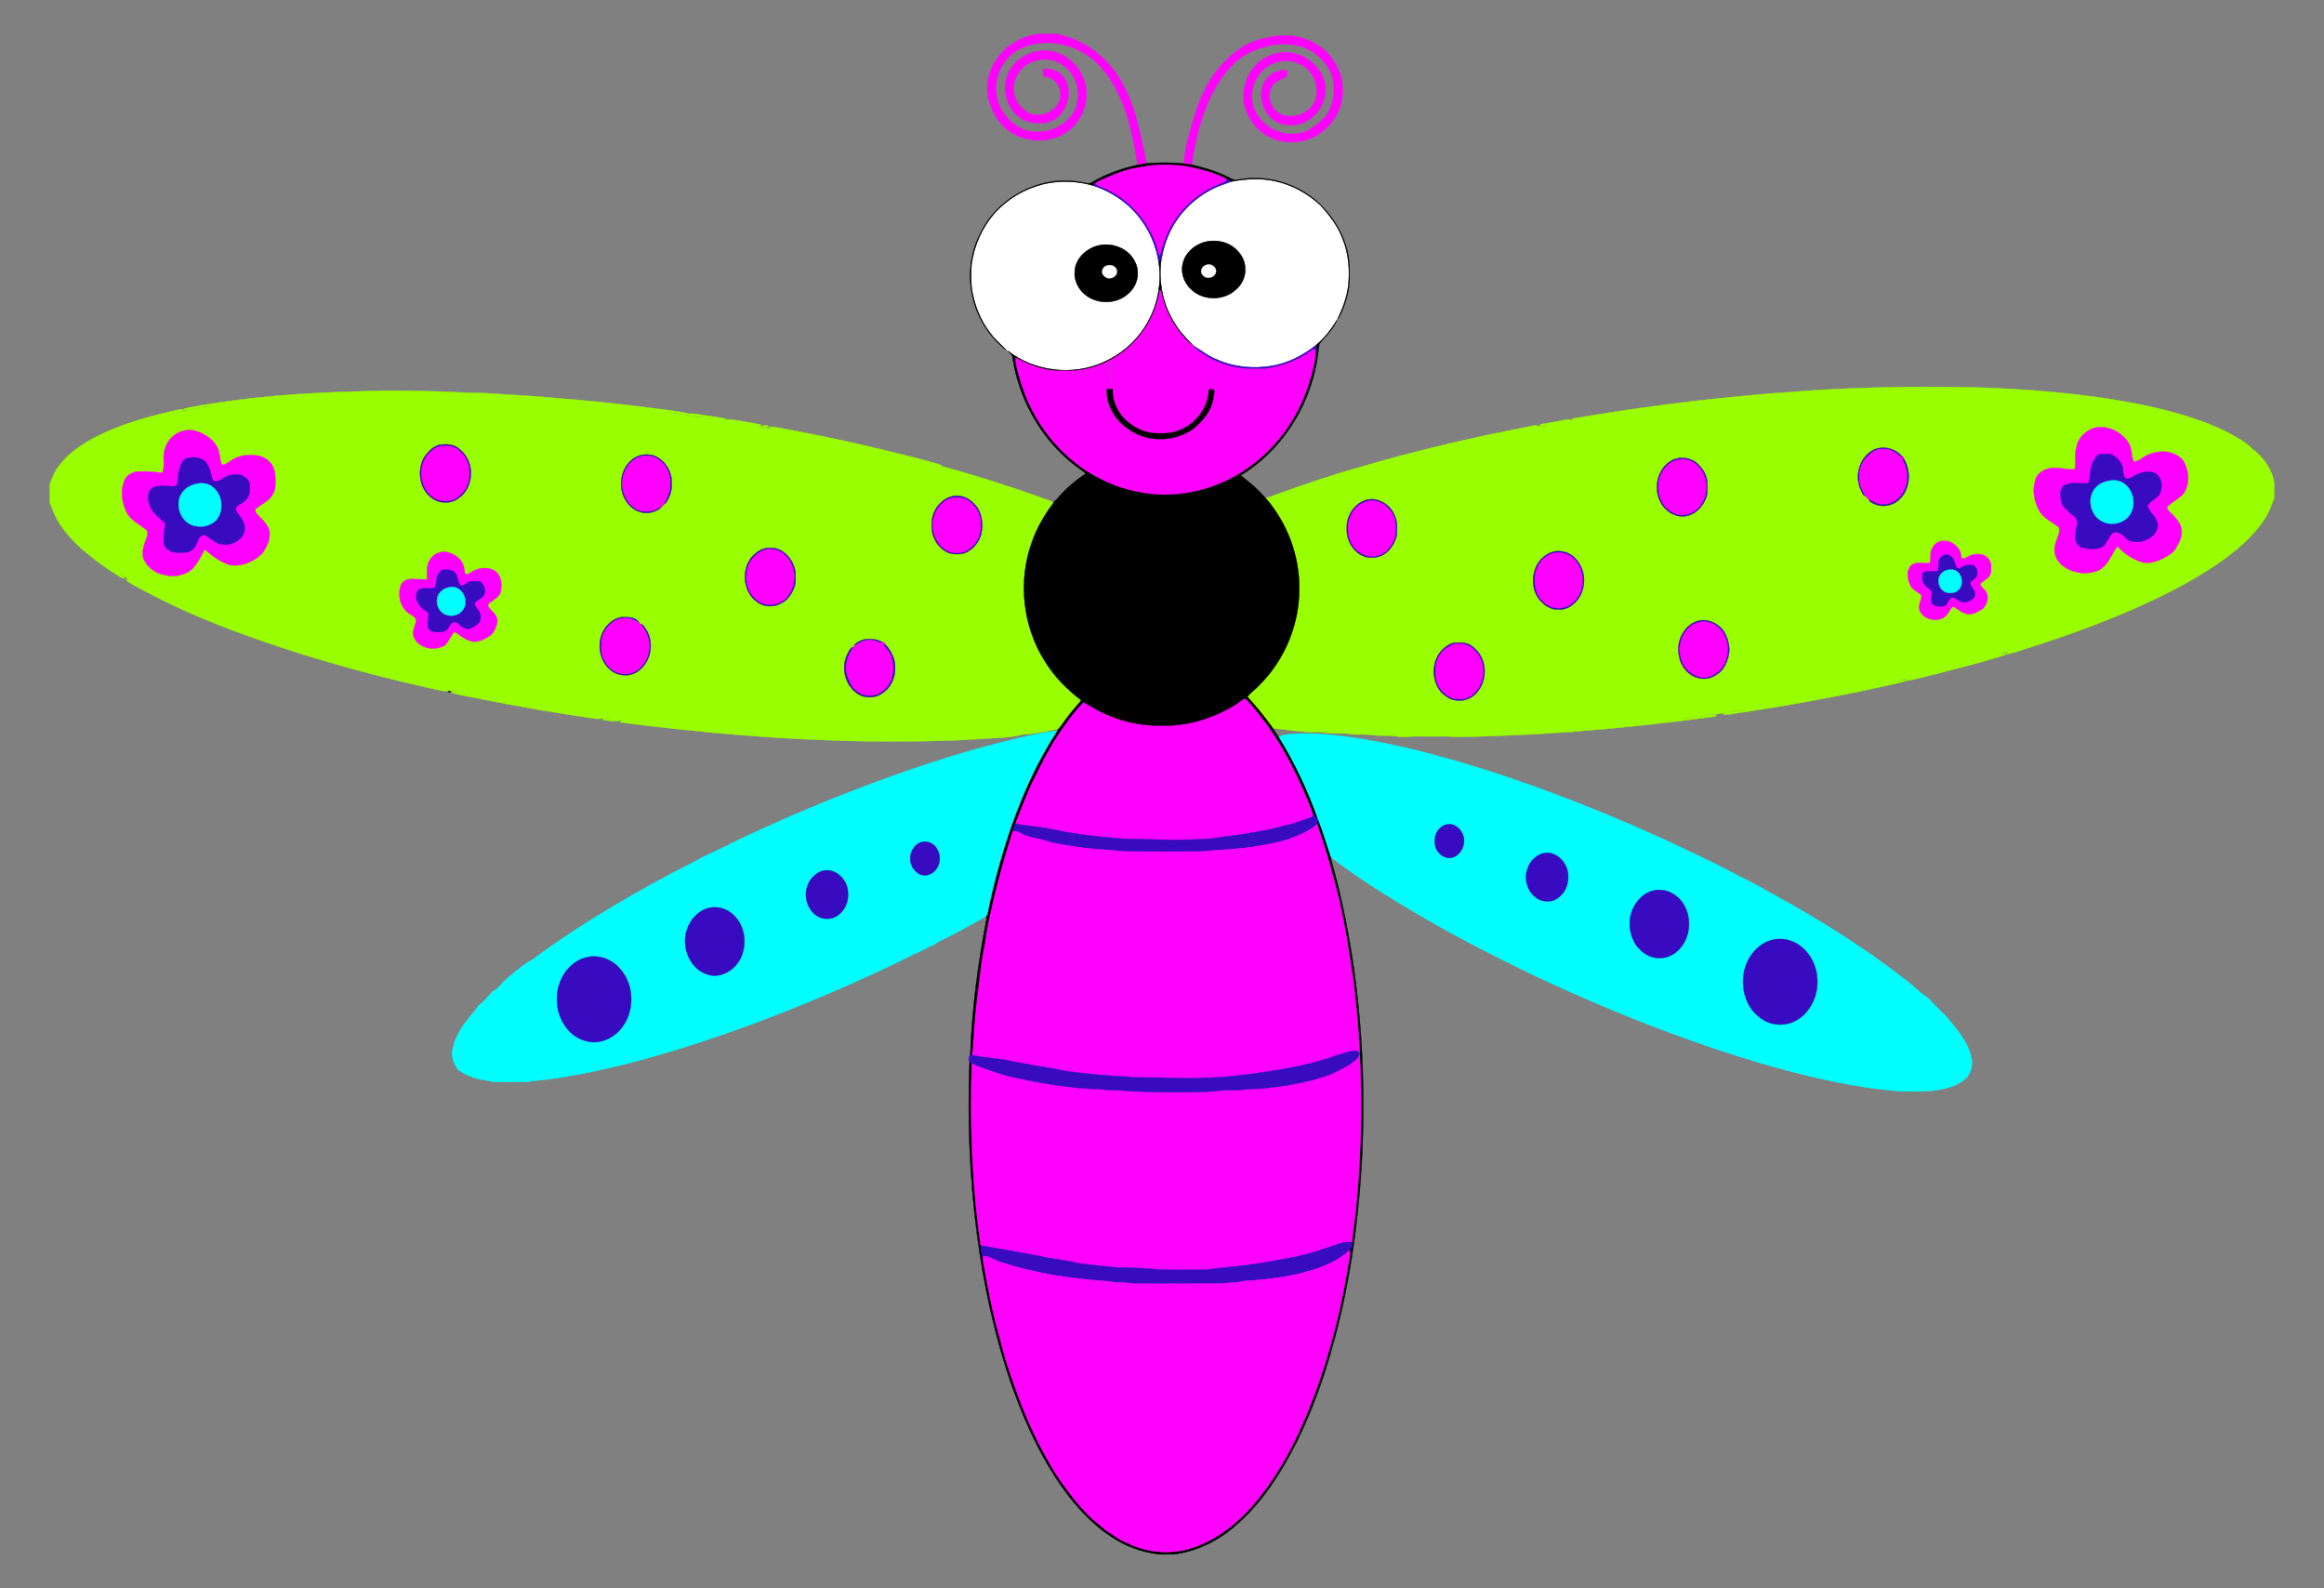
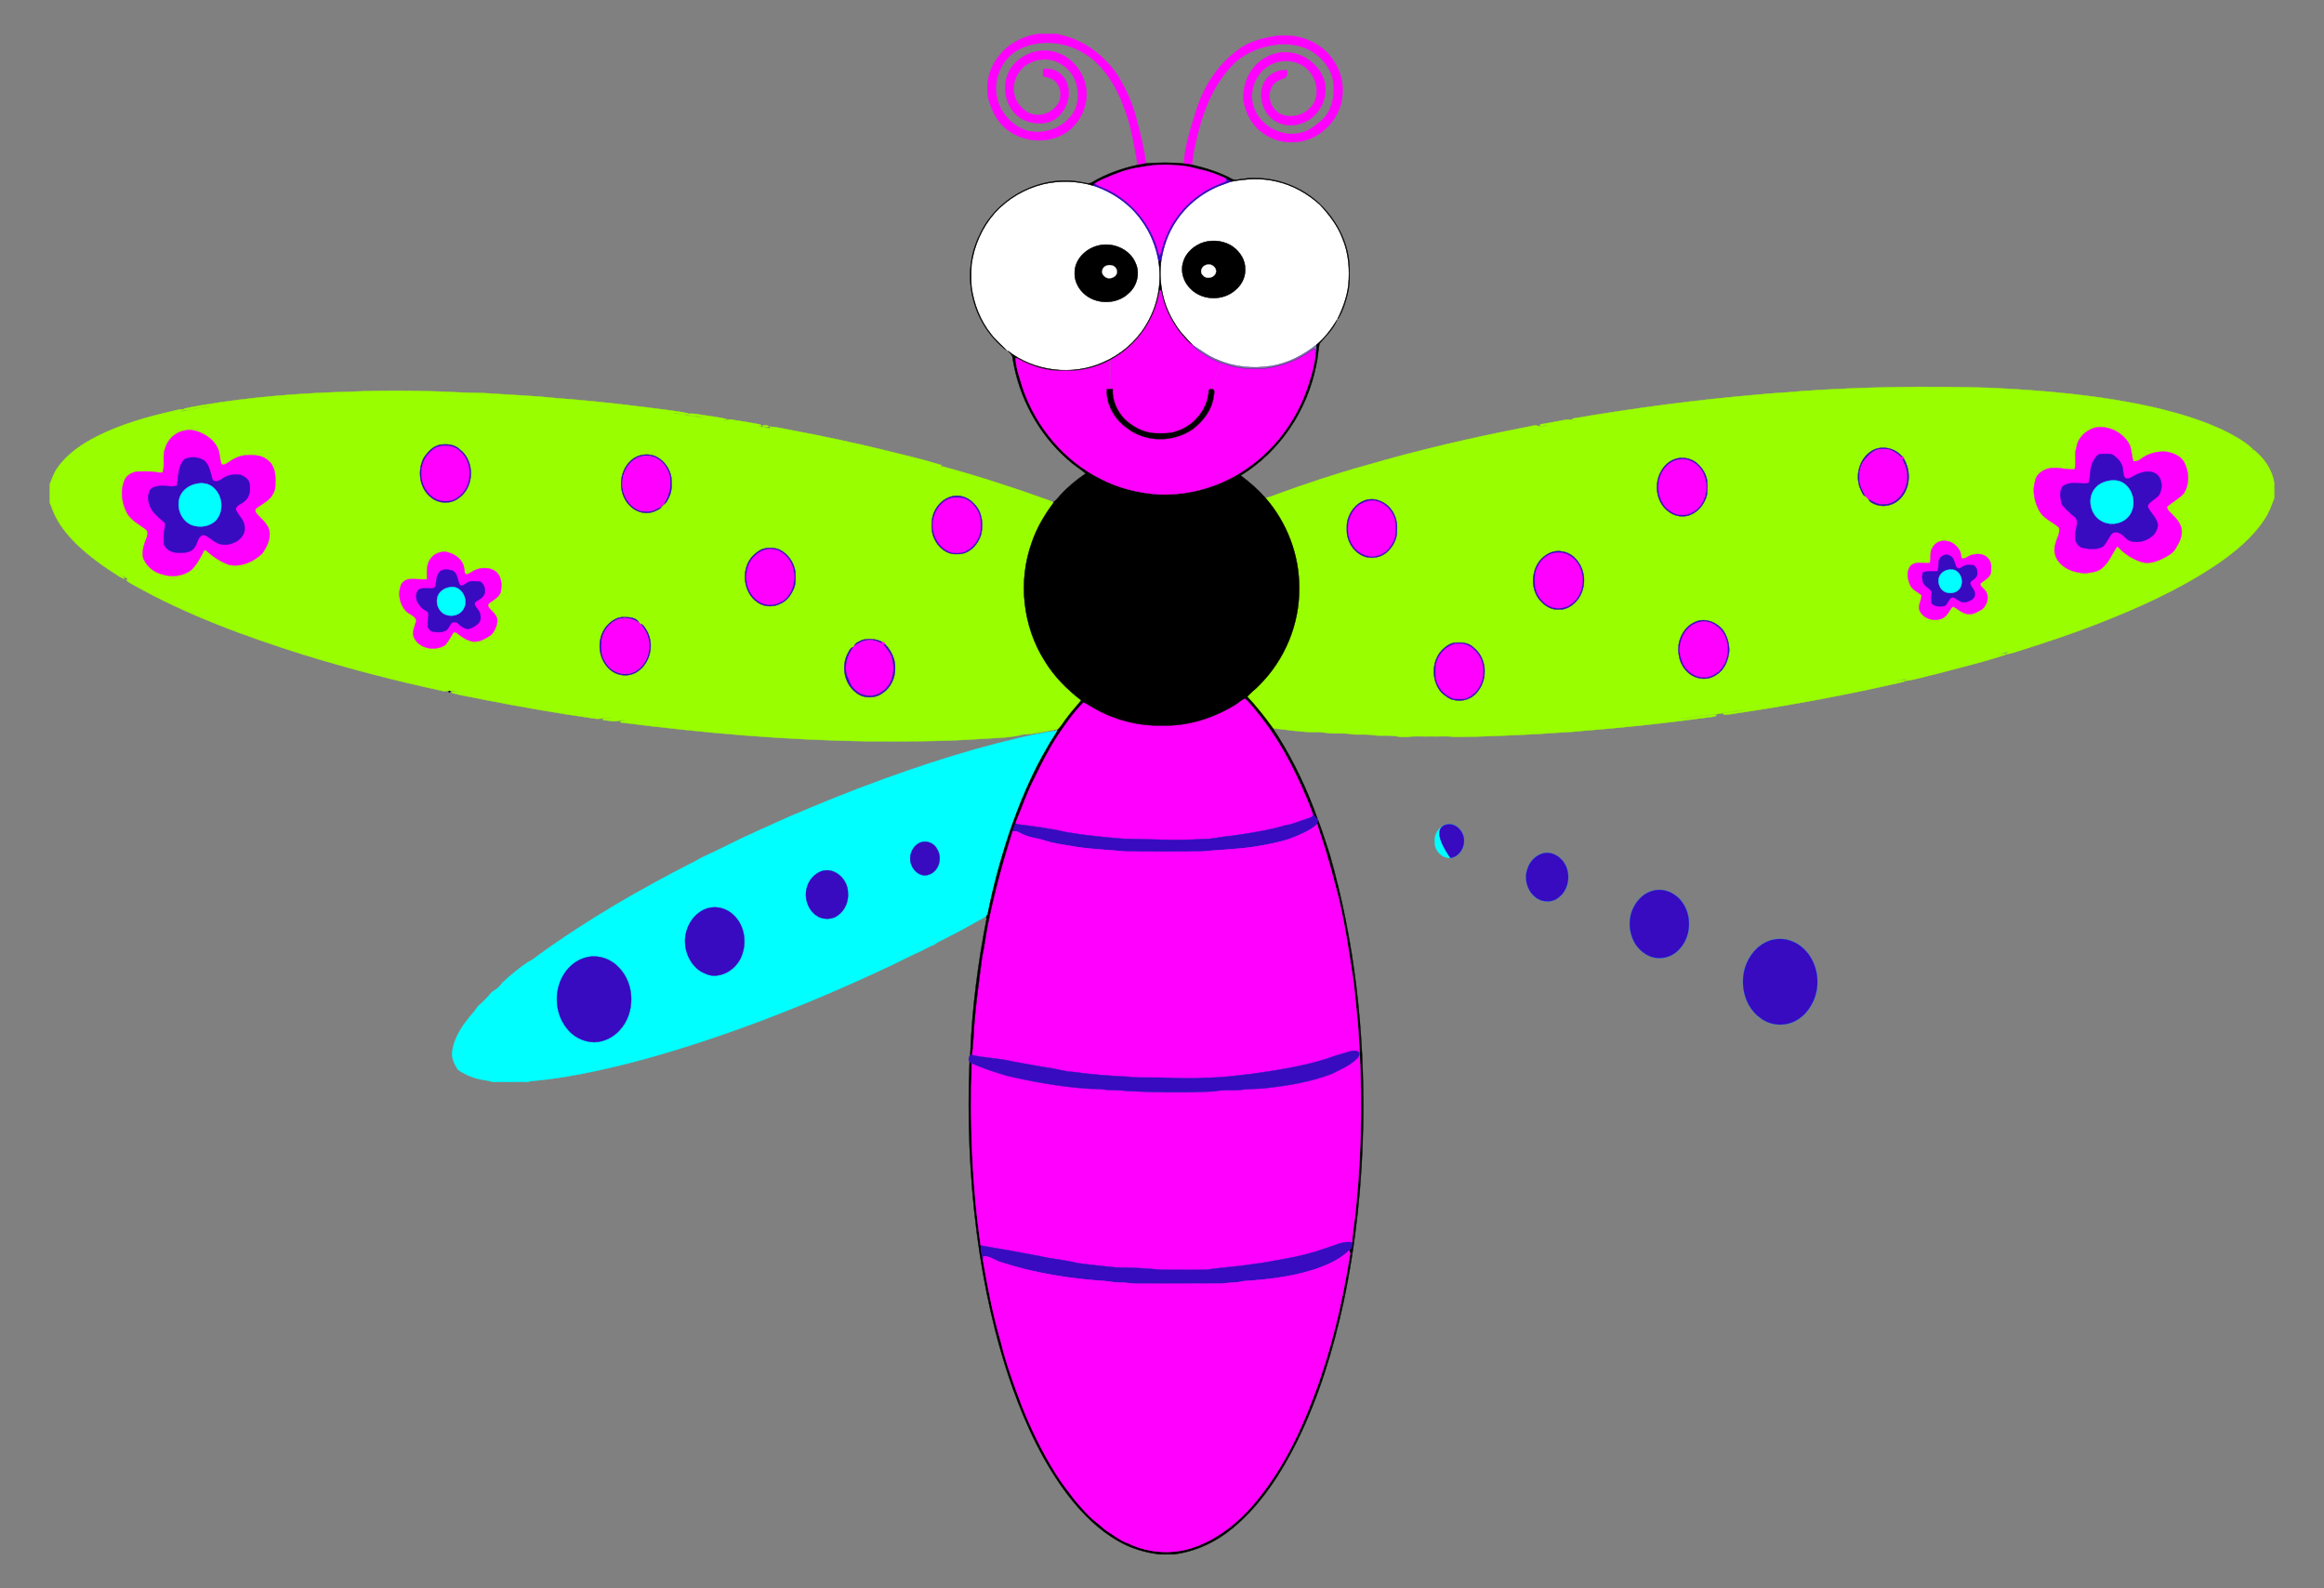
<svg xmlns="http://www.w3.org/2000/svg" version="1.1" id="Layer_1" x="0px" y="0px" viewBox="-43 -29.383 2006 1370.767" enable-background="new -43 -29.383 2006 1370.767" xml:space="preserve">
  <rect x="-43" y="-29.383" width="2006" height="1370.767" fill="#808080" stroke="none" />
  <g>
    <g>
      <path stroke="#000000" stroke-width="0.3" d="M1061.51,421.16c1.69,1.98,3.56,4.63,3.41,7.25    c2.92,3.95,3.64,8.94,5.53,13.39c5.61,17.27,7.69,35.81,4.74,53.8c0.69,3.05-0.67,6.02-1.44,8.92    l-0.55,0.02c-8.98,43.02-45.2,78.66-88.13,87.74c-5.57,1.5-11.3,2.17-17.04,2.45    c-7.42,1.11-15.03,0.67-22.34-0.91c-10.62-0.5-21-3.59-30.77-7.67c-32.23-13.19-57.85-41.61-67.29-75.19    c-2.44-5.18-2.79-11.05-3.96-16.59c-0.65-7.76-1.54-15.58-0.6-23.35c0.33-6,0.34-12.57,2.91-17.98    c1.13-7.17,4.04-13.89,6.1-20.82c0.67-2.61,2.06-4.95,3.56-7.17c1.82-4.08,4.84-7.43,6.93-11.35    c1.97-3.9,5.49-6.68,7.69-10.44c5.65-7.31,12.9-13.19,20.06-18.96c1.74-1.46,3.55-2.89,5.69-3.74    c2.1,0.27,3.76,1.85,5.48,3c2.5,2.13,5.85,2.6,8.7,4.11c13.71,6.46,28.65,10.25,43.77,11.15    c7.71,1.21,15.47-0.07,23.19-0.46c16.21-1.98,32.18-6.78,46.36-14.97c0.88-0.32,1.92-1.49,2.9-0.75    C1041.12,392.28,1052.69,406.07,1061.51,421.16z" />
    </g>
    <g>
      <path fill="#99FE00" stroke="#99FE00" stroke-width="0.3" d="M1512.02,308.19c53.92-3.75,108.04-4.48,162.06-2.86    c48.13,2.28,96.4,6.42,143.46,17.19c21.45,5.1,42.78,11.42,62.52,21.4c7.57,4.02,15.22,8.29,21.42,14.3    c0.08,0.07,0.25,0.2,0.33,0.27c9.15,7.14,16.5,17.31,18.19,29.01v12.96c-2.35,6.24-4.54,12.63-8.35,18.17    c-10.46,15.97-25.48,28.24-41.07,38.95c-33.18,22.3-69.91,38.64-107.12,52.93c-19.34,7.43-39,13.99-58.73,20.27    c-5.32,1.63-10.54,3.7-16.07,4.52c0.41-1.08,1.12-1.88,2.13-2.4c-3.23,1.01-6.55,1.73-9.71,2.95    c2.39-0.55,4.79-1.09,7.25-1.39l-0.16,1.17c-19.65,6.45-39.82,11.34-59.82,16.6c-8.94,1.88-17.65,4.99-26.74,5.99    l0.16-1.12c0.83-0.19,2.49-0.58,3.32-0.77c-4.4,0.4-8.84,1.09-13.03,2.47c3.11-0.47,6.19-1.48,9.38-1.25    c-0.17,1.94-2.61,1.45-3.89,2.04c-44.78,10.31-90,18.73-135.43,25.66c-5.86,0.55-11.64,2.4-17.55,2.02l0.08-1.25    c6.48-0.84,12.96-1.69,19.42-2.66c-11.41,0.34-22.48,4.06-33.9,4.26c-7.2,0.91-14.29,2.72-21.57,2.79l-0.51,0.46    c10.23-0.28,20.18-3.68,30.44-3.25c-0.5,1.84-2.82,1.24-4.19,1.74c-36.68,4.88-73.48,9.1-110.38,11.91    c-12.59,1.55-25.29,1.47-37.9,2.73c-24.58,1.18-49.16,2.5-73.77,2.58c-6.72-1.01-13.53-0.2-20.29-0.45    c-6.77,0.26-13.59-0.56-20.3,0.48c-1.84,0.06-3.67,0.1-5.49,0.04c-5.67-1.16-11.45-1.33-17.21-1.19    c-4.36,0.22-8.61-0.98-12.95-0.94c-4.59-0.16-9.23,0.33-13.77-0.47c-5.05-0.89-10.19-0.28-15.26-0.55    c-4.64,0.02-9.16-1.39-13.81-1.03c-12.57,0.19-24.98-2.11-37.46-3.27c-6.83-9.55-14.18-18.72-22.14-27.34    c3.04-3.7,7.12-6.36,10.34-9.91c22.07-21.89,34.86-52.84,34.48-83.95c0.18-28.34-10.56-56.44-29.18-77.74    c3.76-0.26,7.13-2.11,10.65-3.3c24.68-8.93,49.58-17.31,74.88-24.33c46.21-13.51,93.15-24.42,140.42-33.53    c3.09-0.45,6.29-2,9.42-0.89c3.08,0.96,6.49,0.26,9.32-1.03c-2.14,0.32-4.23,0.88-6.34,1.25c-1.25,0.08-2.02-2.06-0.12-1.71    c3.78-0.74,7.57-1.41,11.38-2.02c5.87-0.77,11.9-3.42,17.66-0.72l0.15-0.55c-0.75-0.13-2.26-0.37-3.01-0.5    c0.26-0.26,0.77-0.8,1.03-1.06c53.43-9.16,107.25-16.21,161.28-20.81C1487.96,309.76,1500.03,309.49,1512.02,308.19" />
    </g>
    <g>
      <path fill="#99FE00" stroke="#99FE00" stroke-width="0.3" d="M1764.85,339.86c-7.5,2.38-14.26,8.49-15.41,16.55    c-2.21,6.24-0.05,13.02-1.68,19.28c-8.1,0.62-16.25-2.94-24.2-0.21c-4.59,1.61-9.13,5.21-9.89,10.29    c-2.6,8.39-0.65,17.6,3.35,25.21c3.58,7.06,11.49,9.87,17.17,14.82c1.53,4.65-1.85,9.12-2.8,13.6    c-2.31,5.92-0.58,12.88,3.86,17.33c5.51,5.99,13.9,8.21,21.76,8.65c4.82-0.75,10.18-0.99,14.13-4.25    c6.15-4.85,8.92-12.45,13.16-18.75c0.28,0.06,0.82,0.17,1.1,0.23c4.99,5.94,11.93,10.11,19.18,12.74    c6.88,2.57,14.23-0.18,20.44-3.33c3.72-2.1,7.89-4.18,9.97-8.13c2.09-3.73,4.53-7.48,4.93-11.86    c1.43-6.54-2.79-12.41-7.21-16.74c-1.99-2.17-4.78-4.06-5.37-7.1c4.59-4.41,10.67-7.11,14.8-12.03    c5.06-8.13,4.45-18.94-0.17-27.14c-3.09-5.08-8.98-7.36-14.54-8.46c-7.95-0.83-16.28,1.33-22.61,6.27    c-1.81,1.47-4.08,2.25-6.4,1.82c-1.55-4.54-1.37-9.51-3.11-14C1789.75,343.88,1776.82,337.22,1764.85,339.86" />
    </g>
    <g>
      <path fill="#99FE00" stroke="#99FE00" stroke-width="0.3" d="M1574.67,358.64c-12.58,6.02-17.31,22.78-11.36,35.04    c1.08,1.83,1.58,4.61,4,5.1c0.69,1.18,1.74,2.16,2.91,2.92c0.34,1.84,2.16,2.55,3.63,3.41c6.67,3.48,15.25,2.51,21.13-2.14    c10.74-8.42,12.28-24.93,5.41-36.27c0.14-1.17-0.23-2.18-1.54-2.15C1593.04,357.69,1582.93,355.08,1574.67,358.64" />
    </g>
    <g>
      <path fill="#99FE00" stroke="#99FE00" stroke-width="0.3" d="M1403.4,366.61c-5.07,1.57-9.34,5.21-12.05,9.72    c-6.95,11.03-5.12,27.65,5.68,35.62c5.24,4.2,12.7,5.57,18.98,3.04c7.29-2.96,12.56-9.84,14.38-17.39    c0.49-4.12,0.45-8.29,0.13-12.41c-1.19-6.74-5.44-12.72-11.06-16.52C1414.64,365.87,1408.75,364.96,1403.4,366.61" />
    </g>
    <g>
      <path fill="#99FE00" stroke="#99FE00" stroke-width="0.3" d="M1138.44,401.63c-8.2,1.23-14.64,7.8-17.42,15.37    c-1.77,4.45-1.63,9.33-1.34,14.02c1,8.99,7.21,17.5,16.02,20.2c6.11,1.52,12.98,0.47,17.91-3.61    c5.6-4.86,9.66-12.01,9.19-19.61c0.68-7.7-2.1-15.65-7.84-20.89C1150.53,403.17,1144.39,400.73,1138.44,401.63" />
    </g>
    <g>
      <path fill="#99FE00" stroke="#99FE00" stroke-width="0.3" d="M1625.16,443.16c-2.99,3.93-0.74,9.13-2.51,13.43    c-5.31,0.61-11.63-1.88-16.04,2.05c-4.35,4.5-3.18,11.46-0.89,16.68c1.8,4.38,6.63,6,9.89,9.05    c0.24,4.35-3.16,8.22-1.82,12.66c3.51,9.45,18.71,11.87,24.42,3.17c1.7-1.93,2.38-4.9,4.79-6.11    c4.29,2.29,8.05,6.28,13.2,6.48c4.45,0.45,8.29-2.3,11.98-4.38c4.41-3.93,6.42-11.68,1.97-16.33    c-1.17-1.86-4.08-3.05-3.74-5.51c3.18-3.06,8.15-4.88,9.09-9.7c0.12-3.33,0.76-7.03-1.07-10.03    c-2.33-5.29-9.14-6.8-14.25-5.29c-3.63,0.22-6.13,3.81-9.84,3.39c-0.8-2.34-0.62-4.95-1.9-7.11    c-2.6-4.51-7.26-8.23-12.67-8.16C1631.47,436.98,1627.11,439.29,1625.16,443.16" />
    </g>
    <g>
      <path fill="#99FE00" stroke="#99FE00" stroke-width="0.3" d="M1298.38,446.58c-8.11,1.94-14.76,8.83-16.82,16.85    c-2.64,8.69-1.17,19.03,5.22,25.77c3.81,4.33,9.24,7.78,15.21,7.4c5.79,0.66,11.22-2.44,15.1-6.5    c9.55-9.88,9.57-27.31,0-37.19C1312.56,447.62,1305.16,445.33,1298.38,446.58" />
    </g>
    <g>
      <path fill="#99FE00" stroke="#99FE00" stroke-width="0.3" d="M1422.39,506.57c-11.99,3.65-18.59,17.48-16.23,29.38    c1.18,9.14,7.75,17.8,17.01,19.8c5.32,1.5,11.15,0.18,15.64-2.96c6.71-4.26,9.93-12.25,10.79-19.87    c0.23-6.67-1.67-13.53-5.72-18.88C1438.77,507.92,1430.32,504.18,1422.39,506.57" />
    </g>
    <g>
      <path fill="#99FE00" stroke="#99FE00" stroke-width="0.3" d="M1211.37,525.55c-2.87,0.67-5.41,2.3-7.62,4.19    c-11.54,9.35-12.08,28.82-1.8,39.29c3.27,2.53,6.71,5.49,11.03,5.84c7.69,1.67,16.02-1.99,20.33-8.52    c7.96-10.86,6.76-28.05-4.05-36.62C1224.68,524.85,1217.53,524.72,1211.37,525.55z" />
    </g>
    <g>
      <path fill="#99FE00" stroke="#99FE00" stroke-width="0.3" d="M258.85,308.71c34.02-1.52,68.1-0.82,102.09,0.87    c7.77,0.09,15.56,0.25,23.31,0.91c17.53,1.2,35.12,1.81,52.61,3.71c25.8,1.95,51.53,4.64,77.2,7.86    c12.3,1.72,24.74,2.77,36.9,5.28l0.47,1.1c-4.49,0.07-8.84-1.43-13.34-1.27l0.53,0.41c9.28,0.05,18.23,3.62,27.53,3    c-4.85-0.52-9.71-0.93-14.54-1.59l-0.1-1.25c3.93-0.51,7.84,0.46,11.71,1.04c6.9,1.02,13.84,1.88,20.64,3.42l0.52,0.74    c-0.81,0.13-2.42,0.39-3.23,0.52c1.9,1.03,4.5-1.42,6.78-0.76c7.52,1.03,15,2.4,22.49,3.73c1.37,0.43,3.23,0.28,4.07,1.71    c-0.87,0.09-2.62,0.27-3.49,0.36c4.68,0.61,9.34,2.06,14.04,2.1c-0.84-0.17-2.51-0.5-3.35-0.67l-0.05-1.13    c6.75,0.48,13.33,2.2,19.98,3.38c25.45,4.78,50.78,10.18,75.95,16.24c17.48,4.34,35.07,8.34,52.28,13.67    c-0.25,0.84-0.79,1.5-1.6,1.99c0.6-0.22,1.81-0.65,2.41-0.87c31.24,8.47,62.03,18.54,92.47,29.52c1.05,0.58,2.56,0.84,3.06,2.1    c-7.73,10.32-14.33,21.57-18.53,33.8c-12.11,33.52-7.94,72.46,11.2,102.55c8.07,13.27,19.17,24.4,31.44,33.82    c-3.82,4.92-8.17,9.41-11.86,14.44c-2.78,3.32-4.77,7.26-7.82,10.34c-10.15,1.78-20.27,4.36-30.62,4.7    c-1.01,0.15-2,0.39-2.95,0.74c-11.15,2.36-22.67,2.27-34.01,3.12c-31.63,2.2-63.34,2.15-95.04,2.01    c-72.08-0.86-144-7.19-215.49-16.29c-0.56-2.12,3.27-1.24,4.52-1.6c-1.88-0.29-3.8-0.36-5.66,0.11    c-4.57,1.26-9.25-0.31-13.86-0.52c-0.02-0.21-0.07-0.65-0.09-0.87c2.16-1.4,4.96-0.23,7.39-0.41c-4.02-1.71-9.18,0.73-13.61,0.1    c-32.42-4.53-64.65-10.24-96.77-16.5c-9.08-1.99-18.33-3.31-27.3-5.73l-0.42-0.98c1.75-0.04,3.51-0.05,5.26-0.11    c-3.83-0.82-7.92-0.97-11.89-0.42c-40.93-8.76-81.5-19.32-121.51-31.64c-50.01-15.78-99.62-33.94-145.51-59.58    c-2.46-1.46-5.15-2.68-7.16-4.76c0.43-0.17,1.28-0.5,1.71-0.67c-2.41-1.61-4.91-3.07-7.45-4.46c1.42,1.34,3.91,2.06,4.24,4.18    c-1.37-0.47-2.7-1.01-3.93-1.76c-13.28-8.35-26.19-17.47-37.5-28.39C16.2,433.3,9.93,425.9,5.5,417.39    c-2.3-4.12-3.63-8.66-5.5-12.97v-15.88c2.01-4.98,3.65-10.22,6.93-14.56c8.52-12.03,21.1-20.36,34.07-26.93    c20.09-10.09,41.85-16.31,63.67-21.36c3.51-0.93,7.08-1.77,10.73-1.88l-0.11,1.15c-0.81,0.14-2.43,0.41-3.24,0.54l0.61,0.31    c7.3-0.81,14.34-3.11,21.66-3.72c1.17-0.27,2.61-0.08,3.53-1.01c-3.52,0.59-7.04,1.11-10.56,1.67c-3.91,0.62-7.73,2.31-11.75,1.68    l0.48-1.06c5-1.4,10.2-1.91,15.26-3.05C173.43,313.27,216.14,309.86,258.85,308.71" />
    </g>
    <g>
      <path fill="#99FE00" stroke="#99FE00" stroke-width="0.3" d="M99.53,357.6c-2.65,6.63,0.19,14.07-2.14,20.72    c-1.42,0.41-2.91,0.08-4.34-0.03c-5.97-1.05-12.07-0.85-18.09-0.62c-4.18,0.69-8.36,3.09-10.31,6.97    c-3.96,9.18-2.64,20.04,2.01,28.71c3.54,6.42,10.41,9.66,15.98,13.98c2.7,1.87,1.76,5.49,0.71,8.03    c-2.04,5.18-3.87,10.65-2.85,16.29c2.55,7.52,9.39,13.14,17.09,14.77c8.02,2.52,17.36,1.43,24.16-3.66    c5.23-4.74,8.35-11.24,11.65-17.35c0.32,0.02,0.94,0.05,1.26,0.07c5.98,5.31,12.68,10.1,20.35,12.63    c10.32,2,20.97-2.67,28.33-9.77c3.3-4.81,6.41-10.36,6.36-16.36c0.54-6.27-4.38-11.12-8.47-15.2c-1.67-1.9-4.93-4.15-3.49-7.02    c5.05-4.25,11.94-6.78,14.97-13.06c2.55-4.11,1.91-9.11,1.96-13.71c-0.01-6.08-2.23-12.71-7.64-16.03    c-5.46-4.15-12.63-3.61-19.08-3.31c-4.45,0.56-8.62,2.47-12.29,5c-2.26,1.35-4.44,3.44-7.29,2.99c-1.03-2.63-1.42-5.46-1.85-8.23    c-0.58-7.3-5.83-13.39-11.89-17.06c-5.48-3.23-12.07-5.69-18.48-4.09C108.3,343.68,101.65,349.94,99.53,357.6" />
    </g>
    <g>
      <path fill="#99FE00" stroke="#99FE00" stroke-width="0.3" d="M336.37,354.55c-5.69,1.37-9.92,5.93-13.19,10.53    c-6.38,11.17-4.3,27.5,6.46,35.26c6.47,5.07,16.48,5.4,23.03,0.33c13.73-9.07,14.46-31.75,1.56-41.89    C349.59,354.02,342.57,353.52,336.37,354.55" />
    </g>
    <g>
      <path fill="#99FE00" stroke="#99FE00" stroke-width="0.3" d="M501.89,367.88c-11.61,9.93-11.72,30.36-0.04,40.27    c5.31,4.86,13.44,6.65,20.14,3.78c2.29-1.13,5.2-1.91,6.24-4.5c0.16-0.15,0.47-0.43,0.63-0.57c0.14-0.16,0.42-0.48,0.56-0.64    c2.96-1.3,4.11-4.57,5.42-7.28c2.4-5.16,2.07-11.03,1.6-16.55c-1.45-7.92-6.94-15.25-14.46-18.33    C515.25,361.7,507.18,362.95,501.89,367.88" />
    </g>
    <g>
      <path fill="#99FE00" stroke="#99FE00" stroke-width="0.3" d="M780.42,398.63c-10,1.63-17.71,10.71-18.94,20.57    c-0.43,5.51-0.5,11.34,2.02,16.41c3.34,7.45,10.93,13.91,19.5,13.16c10.28,0.79,18.66-8.34,21.07-17.67    c1.63-8.68,0.69-18.74-5.9-25.26C793.96,400.7,787.04,397.67,780.42,398.63" />
    </g>
    <g>
      <path fill="#99FE00" stroke="#99FE00" stroke-width="0.3" d="M615.39,444.45c-2.05,0.76-3.94,1.92-5.63,3.29    c-13.71,10.03-12.73,33.85,1.5,42.97c6.04,4.14,14.5,3.99,20.68,0.21c4.99-2.56,8.25-7.49,10.3-12.56    c1.94-4.47,1.4-9.44,1.3-14.18c-1.26-8.21-6.48-16.03-14.21-19.41C624.93,443.17,619.84,442.99,615.39,444.45" />
    </g>
    <g>
      <path fill="#99FE00" stroke="#99FE00" stroke-width="0.3" d="M329.22,452.21c-4.54,5.04-3.61,12.16-3.67,18.39    c-5.07,0.27-10.14-0.49-15.2-0.15c-3.18,0.43-6.34,2.29-7.37,5.5c-2.68,7.23-0.99,16.12,4.26,21.81c2.73,3.09,7.92,3.99,9.13,8.26    c-1.1,5-4.44,10.27-1.73,15.38c4.92,9.31,18.2,11.4,26.69,5.89c2.83-3.32,4.77-7.27,7.14-10.9c1.18-0.35,2.41-0.03,3.28,0.86    c3.89,3.13,8.24,6,13.2,7.03c5.79,0.68,11.14-2.5,15.78-5.56c3.27-3.36,5.32-8.06,5.6-12.73c-0.41-5.07-5.09-7.79-7.74-11.59    c-0.96-1.68,0.31-3.28,1.78-4.04c3.31-2.58,7.85-4.61,8.82-9.12c1.11-5.71,0.84-12.51-3.6-16.8c-6.22-5.2-15.6-4.26-21.98,0.14    c-1.58,0.81-3.45,2.56-5.2,1.15c-0.86-2.99-0.58-6.27-2.14-9.04c-2.95-5.72-9.12-8.95-15.27-9.95    C336.57,446.98,331.88,448.4,329.22,452.21" />
    </g>
    <g>
      <path fill="#99FE00" stroke="#99FE00" stroke-width="0.3" d="M479.84,511.86c-8.23,10.99-6.62,28.32,4.21,37.04    c6.75,5.72,17.44,6.12,24.35,0.48c10.82-8.08,13.48-24.68,6.05-35.89c-1.31-1.62-2.24-4.13-4.59-4.33    c-0.25-0.24-0.76-0.72-1.02-0.96c-2.31-4.5-8.34-5.03-12.86-4.98C489.43,502.78,483.77,507.04,479.84,511.86" />
    </g>
    <g>
      <path fill="#99FE00" stroke="#99FE00" stroke-width="0.3" d="M701.69,522.81c-2.68,1.37-6.42,2.31-7.46,5.44    c-0.23,0.24-0.71,0.73-0.94,0.97c-2.32,0.5-3.2,2.96-4.28,4.78c-6.08,11.12-3.53,26.47,6.76,34.23    c6.31,5.37,16.42,5.42,23.03,0.55c7.18-4.65,11.07-13.35,10.82-21.77c0.26-7.44-3.19-14.5-8.13-19.89    c-0.56-1.53-2.03-2.51-3.59-2.75C712.9,521.95,707.04,521.6,701.69,522.81z" />
    </g>
    <g>
      <path fill="#99FE00" stroke="#99FE00" stroke-width="0.3" d="M615.83,338.98c-1.97-0.83,1.32-1.74,2.05-1.21    c1.3-0.1,2.25,0.26,2.86,1.06C619.16,339.24,617.44,339.08,615.83,338.98z" />
    </g>
    <g>
      <path fill="#FF00FE" stroke="#FF00FE" stroke-width="0.3" d="M1764.85,339.86c11.97-2.64,24.9,4.02,30.46,14.79    c1.74,4.49,1.56,9.46,3.11,14c2.32,0.43,4.59-0.35,6.4-1.82c6.33-4.94,14.66-7.1,22.61-6.27    c5.56,1.1,11.45,3.38,14.54,8.46c4.62,8.2,5.23,19.01,0.17,27.14c-4.13,4.92-10.21,7.62-14.8,12.03    c0.59,3.04,3.38,4.93,5.37,7.1c4.42,4.33,8.64,10.2,7.21,16.74c-0.4,4.38-2.84,8.13-4.93,11.86    c-2.08,3.95-6.25,6.03-9.97,8.13c-6.21,3.15-13.56,5.9-20.44,3.33c-7.25-2.63-14.19-6.8-19.18-12.74    c-0.28-0.06-0.82-0.17-1.1-0.23c-4.24,6.3-7.01,13.9-13.16,18.75c-3.95,3.26-9.31,3.5-14.13,4.25    c-7.86-0.44-16.25-2.66-21.76-8.65c-4.44-4.45-6.17-11.41-3.86-17.33c0.95-4.48,4.33-8.95,2.8-13.6    c-5.68-4.95-13.59-7.76-17.17-14.82c-4-7.61-5.95-16.82-3.35-25.21c0.76-5.08,5.3-8.68,9.89-10.29    c7.95-2.73,16.1,0.83,24.2,0.21c1.63-6.26-0.53-13.04,1.68-19.28C1750.59,348.35,1757.35,342.24,1764.85,339.86" />
    </g>
    <g>
      <path fill="#FF00FE" stroke="#FF00FE" stroke-width="0.3" d="M1763.78,368.8c-3.36,5.76-1.9,12.9-4.07,18.89    c-7.36,0.97-15.91-2.29-22.27,2.73c-2.55,3.25-2.18,7.73-1.53,11.58c0.34,1.57,0.26,3.41,1.45,4.67    c3.4,3.96,7.2,7.58,11.37,10.73c3,5.17-1.15,11.08-0.38,16.62c-0.59,4.1,2.35,7.92,6.04,9.36c5.85,1.04,12.43,1.98,17.85-1.1    c3.01-3.17,4.78-7.23,7.27-10.78c2.56-2.63,6.84-1.53,9.38,0.61c2.69,2.38,5.19,5.61,9.08,5.89    c6.59,1.31,13.34-1.37,18.08-5.92c2.49-3.26,4.82-7.84,2.53-11.83c-1.81-4.88-6.6-8.17-7.87-13.21    c2.26-3.85,6.59-5.63,9.55-8.8c3.91-5.69,3.52-14.9-2.59-18.93c-5.36-3.14-11.97-1.34-17.18,1.2    c-2.64,1.16-5.04,3.65-8.12,3.14c-2.89-1.32-2.48-4.98-2.86-7.59c-0.33-5.76-4.66-10.22-9.25-13.17    c-3.25-0.92-6.76-0.53-10.09-0.4C1766.77,362.77,1765.34,366.28,1763.78,368.8z" />
    </g>
    <g>
      <path fill="#FF00FE" stroke="#FF00FE" stroke-width="0.3" d="M99.53,357.6c2.12-7.66,8.77-13.92,16.62-15.34    c6.41-1.6,13,0.86,18.48,4.09c6.06,3.67,11.31,9.76,11.89,17.06c0.43,2.77,0.82,5.6,1.85,8.23c2.85,0.45,5.03-1.64,7.29-2.99    c3.67-2.53,7.84-4.44,12.29-5c6.45-0.3,13.62-0.84,19.08,3.31c5.41,3.32,7.63,9.95,7.64,16.03c-0.05,4.6,0.59,9.6-1.96,13.71    c-3.03,6.28-9.92,8.81-14.97,13.06c-1.44,2.87,1.82,5.12,3.49,7.02c4.09,4.08,9.01,8.93,8.47,15.2c0.05,6-3.06,11.55-6.36,16.36    c-7.36,7.1-18.01,11.77-28.33,9.77c-7.67-2.53-14.37-7.32-20.35-12.63c-0.32-0.02-0.94-0.05-1.26-0.07    c-3.3,6.11-6.42,12.61-11.65,17.35c-6.8,5.09-16.14,6.18-24.16,3.66c-7.7-1.63-14.54-7.25-17.09-14.77    c-1.02-5.64,0.81-11.11,2.85-16.29c1.05-2.54,1.99-6.16-0.71-8.03c-5.57-4.32-12.44-7.56-15.98-13.98    c-4.65-8.67-5.97-19.53-2.01-28.71c1.95-3.88,6.13-6.28,10.31-6.97c6.02-0.23,12.12-0.43,18.09,0.62    c1.43,0.11,2.92,0.44,4.34,0.03C99.72,371.67,96.88,364.23,99.53,357.6" />
    </g>
    <g>
      <path fill="#FF00FE" stroke="#FF00FE" stroke-width="0.3" d="M116.09,367.14c-5.65,6.23-5.03,14.95-6.33,22.65    c-5.11,1.54-10.51-0.61-15.72,0.35c-3.18,0.37-7.25,1.28-8.04,4.94c-2.33,4.99-0.59,10.62,1.79,15.22    c3.05,4.62,7.6,7.93,11.58,11.68c0.24,1.34,0.23,2.68-0.04,4.01c-1.28,4.75-1.13,9.76-0.74,14.62c1.93,4.81,7.44,7.13,12.36,7.02    c4.69,0.02,10.55,0.2,13.56-4.11c3.42-3.39,2.58-10.59,8.48-11.21c4.93,1.36,8.17,6.19,13.2,7.54c4.92,2.01,10.28,0.41,14.81-1.84    c4.07-2.6,7.8-6.82,7.1-12.01c0.28-6.11-5.04-10.02-7.41-15.11c-0.75-4.46,5.02-5.19,7.42-7.76c4.6-3.66,5.32-10.11,4.14-15.51    c-0.68-3.78-4.46-5.71-7.59-7.21c-4.72-0.58-9.8-0.18-13.98,2.27c-3.06,1.73-7.1,5.53-10.29,1.9c-1.62-5.58-2.43-11.93-6.72-16.22    C128.57,364.95,121.59,364.17,116.09,367.14z" />
    </g>
    <g>
      <path fill="#380AC0" stroke="#380AC0" stroke-width="0.3" d="M336.37,354.55c6.2-1.03,13.22-0.53,17.86,4.23    c12.9,10.14,12.17,32.82-1.56,41.89c-6.55,5.07-16.56,4.74-23.03-0.33c-10.76-7.76-12.84-24.09-6.46-35.26    C326.45,360.48,330.68,355.92,336.37,354.55" />
    </g>
    <g>
      <path fill="#380AC0" stroke="#380AC0" stroke-width="0.3" d="M334.4,356.45c-2.25,0.88-4.1,2.5-5.84,4.13    c-11.25,9.88-10.17,30.26,2.02,38.91c6.17,4.71,15.75,4.85,21.82-0.1c12.49-8.75,13.07-29.5,1.55-39.32    C348.89,355.02,340.94,354.46,334.4,356.45z" />
    </g>
    <g>
      <path fill="#FF00FE" stroke="#FF00FE" stroke-width="0.3" d="M334.4,356.45c6.54-1.99,14.49-1.43,19.55,3.62    c11.52,9.82,10.94,30.57-1.55,39.32c-6.07,4.95-15.65,4.81-21.82,0.1c-12.19-8.65-13.27-29.03-2.02-38.91    C330.3,358.95,332.15,357.33,334.4,356.45z" />
    </g>
    <g>
      <path fill="#380AC0" stroke="#380AC0" stroke-width="0.3" d="M1574.67,358.64c8.26-3.56,18.37-0.95,24.18,5.91    c0.05,0.43,0.15,1.3,0.2,1.73c-4.61-4.42-10.25-8.85-17.06-8.08c-6.65-0.41-11.55,4.71-15.48,9.35    c-3.64,4.65-4.82,10.72-4.33,16.51c-0.17,5.4,2.75,10.1,5.13,14.72c-2.42-0.49-2.92-3.27-4-5.1    C1557.36,381.42,1562.09,364.66,1574.67,358.64z" />
    </g>
    <g>
      <path fill="#FF00FE" stroke="#FF00FE" stroke-width="0.3" d="M1566.51,367.55c3.93-4.64,8.83-9.76,15.48-9.35    c6.81-0.77,12.45,3.66,17.06,8.08c-0.05-0.43-0.15-1.3-0.2-1.73c1.31-0.03,1.68,0.98,1.54,2.15    c-0.3,0.1-0.9,0.29-1.19,0.39c2.93,5.48,4.9,11.65,4.05,17.93c-0.93,10.34-9.11,21.13-20.24,20.88    c-4.71,0.48-8.88-1.97-12.79-4.2c-1.17-0.76-2.22-1.74-2.91-2.92c-2.38-4.62-5.3-9.32-5.13-14.72    C1561.69,378.27,1562.87,372.2,1566.51,367.55z" />
    </g>
    <g>
      <path stroke="#000000" stroke-width="0.3" d="M1901.48,358.22c0.08,0.07,0.25,0.2,0.33,0.27    C1901.73,358.42,1901.56,358.29,1901.48,358.22z" />
    </g>
    <g>
      <path fill="#380AC0" stroke="#380AC0" stroke-width="0.3" d="M1763.78,368.8c1.56-2.52,2.99-6.03,6.39-6.31    c3.33-0.13,6.84-0.52,10.09,0.4c4.59,2.95,8.92,7.41,9.25,13.17c0.38,2.61-0.03,6.27,2.86,7.59c3.08,0.51,5.48-1.98,8.12-3.14    c5.21-2.54,11.82-4.34,17.18-1.2c6.11,4.03,6.5,13.24,2.59,18.93c-2.96,3.17-7.29,4.95-9.55,8.8    c1.27,5.04,6.06,8.33,7.87,13.21c2.29,3.99-0.04,8.57-2.53,11.83c-4.74,4.55-11.49,7.23-18.08,5.92    c-3.89-0.28-6.39-3.51-9.08-5.89c-2.54-2.14-6.82-3.24-9.38-0.61c-2.49,3.55-4.26,7.61-7.27,10.78c-5.42,3.08-12,2.14-17.85,1.1    c-3.69-1.44-6.63-5.26-6.04-9.36c-0.77-5.54,3.38-11.45,0.38-16.62c-4.17-3.15-7.97-6.77-11.37-10.73    c-1.19-1.26-1.11-3.1-1.45-4.67c-0.65-3.85-1.02-8.33,1.53-11.58c6.36-5.02,14.91-1.76,22.27-2.73    C1761.88,381.7,1760.42,374.56,1763.78,368.8" />
    </g>
    <g>
      <path fill="#380AC0" stroke="#380AC0" stroke-width="0.3" d="M1778.34,385.4c-4.95,0.75-9.94,2.81-13.06,6.88    c-7.17,8.61-3.76,23.3,6.18,28.25c7.37,3.92,17.43,2.23,22.85-4.2c6.82-8.13,4.93-21.82-3.51-28.11    C1787.31,385.43,1782.64,384.79,1778.34,385.4z" />
    </g>
    <g>
      <path fill="#380AC0" stroke="#380AC0" stroke-width="0.3" d="M501.89,367.88c5.29-4.93,13.36-6.18,20.09-3.82    c7.52,3.08,13.01,10.41,14.46,18.33c0.47,5.52,0.8,11.39-1.6,16.55c-1.31,2.71-2.46,5.98-5.42,7.28c5.12-7.68,7.8-17.62,5-26.66    c-2.23-6.9-7.62-13.14-14.81-14.99c-4.93-0.82-10.42-0.65-14.58,2.46c-10.32,6.72-13.64,21.41-8.27,32.28    c3.19,7.02,10.19,13.02,18.25,12.64c4.87,0.36,9.09-2.37,13.22-4.52c-1.04,2.59-3.95,3.37-6.24,4.5    c-6.7,2.87-14.83,1.08-20.14-3.78C490.17,398.24,490.28,377.81,501.89,367.88z" />
    </g>
    <g>
      <path fill="#FF00FE" stroke="#FF00FE" stroke-width="0.3" d="M505.03,367.03c4.16-3.11,9.65-3.28,14.58-2.46    c7.19,1.85,12.58,8.09,14.81,14.99c2.8,9.04,0.12,18.98-5,26.66c-0.14,0.16-0.42,0.48-0.56,0.64c-0.16,0.14-0.47,0.42-0.63,0.57    c-4.13,2.15-8.35,4.88-13.22,4.52c-8.06,0.38-15.06-5.62-18.25-12.64C491.39,388.44,494.71,373.75,505.03,367.03z" />
    </g>
    <g>
      <path fill="#380AC0" stroke="#380AC0" stroke-width="0.3" d="M116.09,367.14c5.5-2.97,12.48-2.19,17.58,1.22    c4.29,4.29,5.1,10.64,6.72,16.22c3.19,3.63,7.23-0.17,10.29-1.9c4.18-2.45,9.26-2.85,13.98-2.27c3.13,1.5,6.91,3.43,7.59,7.21    c1.18,5.4,0.46,11.85-4.14,15.51c-2.4,2.57-8.17,3.3-7.42,7.76c2.37,5.09,7.69,9,7.41,15.11c0.7,5.19-3.03,9.41-7.1,12.01    c-4.53,2.25-9.89,3.85-14.81,1.84c-5.03-1.35-8.27-6.18-13.2-7.54c-5.9,0.62-5.06,7.82-8.48,11.21    c-3.01,4.31-8.87,4.13-13.56,4.11c-4.92,0.11-10.43-2.21-12.36-7.02c-0.39-4.86-0.54-9.87,0.74-14.62    c0.27-1.33,0.28-2.67,0.04-4.01c-3.98-3.75-8.53-7.06-11.58-11.68c-2.38-4.6-4.12-10.23-1.79-15.22c0.79-3.66,4.86-4.57,8.04-4.94    c5.21-0.96,10.61,1.19,15.72-0.35C111.06,382.09,110.44,373.37,116.09,367.14" />
    </g>
    <g>
      <path fill="#380AC0" stroke="#380AC0" stroke-width="0.3" d="M125.36,388.46c-4.69,1.18-9.11,4.05-11.69,8.18    c-5.78,9.43-1.07,23.55,9.43,27.29c6.69,2.22,14.75,1.1,19.95-3.9c7.35-7.7,6.32-21.49-1.66-28.41    C137.23,387.55,130.76,386.92,125.36,388.46z" />
    </g>
    <g>
      <path fill="#380AC0" stroke="#380AC0" stroke-width="0.3" d="M1403.4,366.61c5.35-1.65,11.24-0.74,16.06,2.06    c5.62,3.8,9.87,9.78,11.06,16.52c0.32,4.12,0.36,8.29-0.13,12.41c-1.82,7.55-7.09,14.43-14.38,17.39    c-6.28,2.53-13.74,1.16-18.98-3.04c-10.8-7.97-12.63-24.59-5.68-35.62C1394.06,371.82,1398.33,368.18,1403.4,366.61" />
    </g>
    <g>
      <path fill="#380AC0" stroke="#380AC0" stroke-width="0.3" d="M1405.36,367.39c-4.12,0.87-7.88,3.16-10.61,6.35    c-8.77,9.79-8.26,26.25,0.92,35.59c3.42,2.95,7.59,5.59,12.27,5.6c6.59,0.62,12.92-2.99,16.84-8.13    c5.32-7.27,6.59-17.35,3.2-25.7C1424.87,372.14,1415,365.03,1405.36,367.39z" />
    </g>
    <g>
      <path fill="#FF00FE" stroke="#FF00FE" stroke-width="0.3" d="M1405.36,367.39c9.64-2.36,19.51,4.75,22.62,13.71    c3.39,8.35,2.12,18.43-3.2,25.7c-3.92,5.14-10.25,8.75-16.84,8.13c-4.68-0.01-8.85-2.65-12.27-5.6    c-9.18-9.34-9.69-25.8-0.92-35.59C1397.48,370.55,1401.24,368.26,1405.36,367.39z" />
    </g>
    <g>
      <path fill="#380AC0" stroke="#380AC0" stroke-width="0.3" d="M1599.2,367.09c0.29-0.1,0.89-0.29,1.19-0.39    c6.87,11.34,5.33,27.85-5.41,36.27c-5.88,4.65-14.46,5.62-21.13,2.14c-1.47-0.86-3.29-1.57-3.63-3.41    c3.91,2.23,8.08,4.68,12.79,4.2c11.13,0.25,19.31-10.54,20.24-20.88C1604.1,378.74,1602.13,372.57,1599.2,367.09z" />
    </g>
    <g>
      <path fill="#FF00FE" stroke="#FF00FE" stroke-width="0.3" d="M890.32,384.3c1.74-1.46,3.55-2.89,5.69-3.74    c2.1,0.27,3.76,1.85,5.48,3c2.5,2.13,5.85,2.6,8.7,4.11c13.71,6.46,28.65,10.25,43.77,11.15c7.71,1.21,15.47-0.07,23.19-0.46    c16.21-1.98,32.18-6.78,46.36-14.97c0.88-0.32,1.92-1.49,2.9-0.75c14.71,9.64,26.28,23.43,35.1,38.52    c-1.05,2.9-4.88,2.01-7.19,3.3c-8.87,4.3-18.78,5.46-28.26,7.79c-14.09,3.57-28.57,5.1-43,6.32    c-15.7,0.47-31.41,0.01-47.11,0.01c-11-0.99-21.99-2.18-33.02-2.92c-7.69-0.5-15.07-2.84-22.69-3.78    c-8.05-1.55-16.26-2.12-24.25-3.97c-0.09-0.71-0.26-2.14-0.35-2.86c1.82-4.08,4.84-7.43,6.93-11.35c1.97-3.9,5.49-6.68,7.69-10.44    C875.91,395.95,883.16,390.07,890.32,384.3z" />
    </g>
    <g>
      <path fill="#00FFFF" stroke="#00FFFF" stroke-width="0.3" d="M1778.34,385.4c4.3-0.61,8.97,0.03,12.46,2.82    c8.44,6.29,10.33,19.98,3.51,28.11c-5.42,6.43-15.48,8.12-22.85,4.2c-9.94-4.95-13.35-19.64-6.18-28.25    C1768.4,388.21,1773.39,386.15,1778.34,385.4z" />
    </g>
    <g>
      <path fill="#00FFFF" stroke="#00FFFF" stroke-width="0.3" d="M125.36,388.46c5.4-1.54,11.87-0.91,16.03,3.16    c7.98,6.92,9.01,20.71,1.66,28.41c-5.2,5-13.26,6.12-19.95,3.9c-10.5-3.74-15.21-17.86-9.43-27.29    C116.25,392.51,120.67,389.64,125.36,388.46z" />
    </g>
    <g>
      <path fill="#380AC0" stroke="#380AC0" stroke-width="0.3" d="M780.42,398.63c6.62-0.96,13.54,2.07,17.75,7.21    c6.59,6.52,7.53,16.58,5.9,25.26c-2.41,9.33-10.79,18.46-21.07,17.67c-8.57,0.75-16.16-5.71-19.5-13.16    c-2.52-5.07-2.45-10.9-2.02-16.41C762.71,409.34,770.42,400.26,780.42,398.63" />
    </g>
    <g>
      <path fill="#380AC0" stroke="#380AC0" stroke-width="0.3" d="M778.33,400.45c-7.19,1.86-12.63,8.19-14.78,15.14    c-4.42,12.18,1.93,28.08,14.84,31.85c4.44,0.64,9.35,0.67,13.28-1.8c7.62-4.23,12.33-12.97,11.82-21.65    c0.64-8.51-3.86-16.95-10.97-21.52C788.3,399.84,783.1,399.6,778.33,400.45z" />
    </g>
    <g>
      <path fill="#FF00FE" stroke="#FF00FE" stroke-width="0.3" d="M778.33,400.45c4.77-0.85,9.97-0.61,14.19,2.02    c7.11,4.57,11.61,13.01,10.97,21.52c0.51,8.68-4.2,17.42-11.82,21.65c-3.93,2.47-8.84,2.44-13.28,1.8    c-12.91-3.77-19.26-19.67-14.84-31.85C765.7,408.64,771.14,402.31,778.33,400.45z" />
    </g>
    <g>
      <path fill="#380AC0" stroke="#380AC0" stroke-width="0.3" d="M1138.44,401.63c5.95-0.9,12.09,1.54,16.52,5.48    c5.74,5.24,8.52,13.19,7.84,20.89c0.47,7.6-3.59,14.75-9.19,19.61c-4.93,4.08-11.8,5.13-17.91,3.61    c-8.81-2.7-15.02-11.21-16.02-20.2c-0.29-4.69-0.43-9.57,1.34-14.02C1123.8,409.43,1130.24,402.86,1138.44,401.63" />
    </g>
    <g>
      <path fill="#380AC0" stroke="#380AC0" stroke-width="0.3" d="M1136.36,403.46c-3.91,1.25-7.64,3.43-10.11,6.78    c-7.31,9.03-7.62,22.85-0.78,32.23c4.71,6.45,13.66,10.18,21.41,7.38c6.2-1.77,10.55-7.14,13.11-12.81    c2.06-4.36,1.47-9.34,1.46-14.01C1160.93,411.03,1148.51,399.64,1136.36,403.46z" />
    </g>
    <g>
      <path fill="#FF00FE" stroke="#FF00FE" stroke-width="0.3" d="M1136.36,403.46c12.15-3.82,24.57,7.57,25.09,19.57    c0.01,4.67,0.6,9.65-1.46,14.01c-2.56,5.67-6.91,11.04-13.11,12.81c-7.75,2.8-16.7-0.93-21.41-7.38    c-6.84-9.38-6.53-23.2,0.78-32.23C1128.72,406.89,1132.45,404.71,1136.36,403.46z" />
    </g>
    <g>
      <path stroke="#000000" stroke-width="0.3" d="M528.86,406.86c0.14-0.16,0.42-0.48,0.56-0.64    C529.28,406.38,529,406.7,528.86,406.86z" />
    </g>
    <g>
      <path stroke="#000000" stroke-width="0.3" d="M528.23,407.43c0.16-0.15,0.47-0.43,0.63-0.57    C528.7,407,528.39,407.28,528.23,407.43z" />
    </g>
    <g>
      <path fill="#380AC0" stroke="#380AC0" stroke-width="0.3" d="M1061.51,421.16c1.69,1.98,3.56,4.63,3.41,7.25    c-4.23,1.75-7.73,4.79-11.83,6.77c-13.04,6.61-27.77,8.57-42.09,10.4c-9.3,1.21-18.71,0.28-27.97,1.76    c-16.67,0.32-33.35,0.16-50.02,0.09c-10.04,0.19-20-1.29-29.96-2.22c-15.42-2.01-30.9-4.47-45.61-9.64    c-2.07-0.62-3.79-1.94-5.36-3.35c0.67-2.61,2.06-4.95,3.56-7.17c0.09,0.72,0.26,2.15,0.35,2.86c7.99,1.85,16.2,2.42,24.25,3.97    c7.62,0.94,15,3.28,22.69,3.78c11.03,0.74,22.02,1.93,33.02,2.92c15.7,0,31.41,0.46,47.11-0.01    c14.43-1.22,28.91-2.75,43-6.32c9.48-2.33,19.39-3.49,28.26-7.79C1056.63,423.17,1060.46,424.06,1061.51,421.16z" />
    </g>
    <g>
      <path fill="#FF00FE" stroke="#FF00FE" stroke-width="0.3" d="M1053.09,435.18c4.1-1.98,7.6-5.02,11.83-6.77    c2.92,3.95,3.64,8.94,5.53,13.39c5.61,17.27,7.69,35.81,4.74,53.8c-2.86-0.19-5.76-0.06-8.45,0.96    c-24.31,8.79-50.05,12.59-75.68,15c-13.35,0.54-26.71,0.66-40.06,0.23c-9.67-0.41-19.4,0.37-29-0.98    c-7.38-0.5-14.6-2.15-21.96-2.7c-18.03-2.42-35.89-6.16-53.99-7.98c-3.48-8.92-2.26-18.76-2.51-28.12    c-0.3-6.45,1.9-12.61,2.44-18.97c1.13-7.17,4.04-13.89,6.1-20.82c1.57,1.41,3.29,2.73,5.36,3.35c14.71,5.17,30.19,7.63,45.61,9.64    c9.96,0.93,19.92,2.41,29.96,2.22c16.67,0.07,33.35,0.23,50.02-0.09c9.26-1.48,18.67-0.55,27.97-1.76    C1025.32,443.75,1040.05,441.79,1053.09,435.18z" />
    </g>
    <g>
      <path fill="#FF00FE" stroke="#FF00FE" stroke-width="0.3" d="M1625.16,443.16c1.95-3.87,6.31-6.18,10.61-5.71    c5.41-0.07,10.07,3.65,12.67,8.16c1.28,2.16,1.1,4.77,1.9,7.11c3.71,0.42,6.21-3.17,9.84-3.39    c5.11-1.51,11.92,0,14.25,5.29c1.83,3,1.19,6.7,1.07,10.03c-0.94,4.82-5.91,6.64-9.09,9.7    c-0.34,2.46,2.57,3.65,3.74,5.51c4.45,4.65,2.44,12.4-1.97,16.33c-3.69,2.08-7.53,4.83-11.98,4.38    c-5.15-0.2-8.91-4.19-13.2-6.48c-2.41,1.21-3.09,4.18-4.79,6.11c-5.71,8.7-20.91,6.28-24.42-3.17    c-1.34-4.44,2.06-8.31,1.82-12.66c-3.26-3.05-8.09-4.67-9.89-9.05c-2.29-5.22-3.46-12.18,0.89-16.68    c4.41-3.93,10.73-1.44,16.04-2.05C1624.42,452.29,1622.17,447.09,1625.16,443.16" />
    </g>
    <g>
      <path fill="#FF00FE" stroke="#FF00FE" stroke-width="0.3" d="M1630.58,454.38c-0.42,3.02-0.15,6.16-1.14,9.09    c-4.2,0.81-8.65-0.46-12.69,1.27c-0.72,2.26-0.48,4.71-0.31,7.05c0.83,4.34,5.62,5.88,7.83,9.26    c0.52,3.5-0.98,7.1,0.14,10.54c1.9,1.39,4.18,2.38,6.59,2.3c2.07-0.12,4.87,0.42,6.07-1.79    c1.97-2.07,2.82-6.88,6.58-5.7c3.3,1.54,6.25,4.97,10.3,3.81c3.39-0.79,8.21-2.93,7.67-7.13    c0.18-3.9-4.36-6.21-3.99-10.02c2.31-2.38,6.67-4.06,6.06-8.05c0.28-2.58-1.03-5.05-3.06-6.56    c-2.42-0.27-4.88-0.31-7.26,0.09c-1.86,0.77-3.46,2.07-5.37,2.67c-1.4-0.03-2.67-0.93-2.83-2.34c-1.19-3.17-1.77-7.22-5.24-8.73    C1636.36,447.99,1631.65,450.64,1630.58,454.38z" />
    </g>
    <g>
      <path fill="#380AC0" stroke="#380AC0" stroke-width="0.3" d="M615.39,444.45c4.45-1.46,9.54-1.28,13.94,0.32    c7.73,3.38,12.95,11.2,14.21,19.41c0.1,4.74,0.64,9.71-1.3,14.18c-2.05,5.07-5.31,10-10.3,12.56c-6.18,3.78-14.64,3.93-20.68-0.21    c-14.23-9.12-15.21-32.94-1.5-42.97C611.45,446.37,613.34,445.21,615.39,444.45" />
    </g>
    <g>
      <path fill="#380AC0" stroke="#380AC0" stroke-width="0.3" d="M616.38,445.4c-6.78,2.61-12.53,8.6-14.17,15.79    c-2.85,9.88,0.28,21.68,8.81,27.82c8.03,6.28,20.79,3.63,26.48-4.58c7.61-10.17,6.68-26.35-3.07-34.84    C629.81,444.91,622.58,443.42,616.38,445.4z" />
    </g>
    <g>
      <path fill="#FF00FE" stroke="#FF00FE" stroke-width="0.3" d="M616.38,445.4c6.2-1.98,13.43-0.49,18.05,4.19    c9.75,8.49,10.68,24.67,3.07,34.84c-5.69,8.21-18.45,10.86-26.48,4.58c-8.53-6.14-11.66-17.94-8.81-27.82    C603.85,454,609.6,448.01,616.38,445.4z" />
    </g>
    <g>
      <path fill="#380AC0" stroke="#380AC0" stroke-width="0.3" d="M1298.38,446.58c6.78-1.25,14.18,1.04,18.71,6.33    c9.57,9.88,9.55,27.31,0,37.19c-3.88,4.06-9.31,7.16-15.1,6.5c-5.97,0.38-11.4-3.07-15.21-7.4    c-6.39-6.74-7.86-17.08-5.22-25.77C1283.62,455.41,1290.27,448.52,1298.38,446.58" />
    </g>
    <g>
      <path fill="#380AC0" stroke="#380AC0" stroke-width="0.3" d="M1296.35,448.46c-6.71,2.29-11.67,8.46-13.63,15.14    c-1.7,7.29-1.43,15.53,2.72,21.99c3.53,5.19,9.02,9.6,15.55,9.81c7.46,0.75,14.54-3.9,18.27-10.14    c6.95-10.96,4.26-27.51-6.87-34.69C1307.73,447.33,1301.68,446.92,1296.35,448.46z" />
    </g>
    <g>
      <path fill="#FF00FE" stroke="#FF00FE" stroke-width="0.3" d="M329.22,452.21c2.66-3.81,7.35-5.23,11.78-5.47    c6.15,1,12.32,4.23,15.27,9.95c1.56,2.77,1.28,6.05,2.14,9.04c1.75,1.41,3.62-0.34,5.2-1.15c6.38-4.4,15.76-5.34,21.98-0.14    c4.44,4.29,4.71,11.09,3.6,16.8c-0.97,4.51-5.51,6.54-8.82,9.12c-1.47,0.76-2.74,2.36-1.78,4.04c2.65,3.8,7.33,6.52,7.74,11.59    c-0.28,4.67-2.33,9.37-5.6,12.73c-4.64,3.06-9.99,6.24-15.78,5.56c-4.96-1.03-9.31-3.9-13.2-7.03    c-0.87-0.89-2.1-1.21-3.28-0.86c-2.37,3.63-4.31,7.58-7.14,10.9c-8.49,5.51-21.77,3.42-26.69-5.89    c-2.71-5.11,0.63-10.38,1.73-15.38c-1.21-4.27-6.4-5.17-9.13-8.26c-5.25-5.69-6.94-14.58-4.26-21.81c1.03-3.21,4.19-5.07,7.37-5.5    c5.06-0.34,10.13,0.42,15.2,0.15C325.61,464.37,324.68,457.25,329.22,452.21" />
    </g>
    <g>
      <path fill="#FF00FE" stroke="#FF00FE" stroke-width="0.3" d="M335.59,465.52c-2.86,3.7-1.24,8.76-3.65,12.59    c-4.01,0.96-8.26-0.39-12.23,0.72c-3.81,1.57-3.7,6.34-3.11,9.75c1.06,2.39,2.55,4.59,4.29,6.53c1.64,1.78,4.25,2.38,5.77,4.25    c0.64,3.83-0.81,7.64-0.44,11.48c0.27,2.2,1.94,4.23,4.13,4.74c3.97,1.06,8.47,0.95,12.11-1.13c1.95-1.85,2.76-4.61,4.68-6.51    c1.67-0.66,3.9-0.75,5.17,0.75c2.4,2.35,5.3,4.27,8.69,4.77c3.06-0.6,5.87-2.23,8.18-4.29c4.03-2.89,3.02-9.19,0.2-12.62    c-1.33-1.93-4.09-4.56-1.59-6.74c2.73-1.82,6.03-3.3,7.36-6.55c1.31-3.8-0.26-8.44-3.59-10.71c-4.07-0.01-9-1.41-12.28,1.7    c-1.39,0.9-3.3,2.49-4.96,1.5c-2.98-4.01-1.73-10.69-7.19-12.8C343.31,461.95,337.69,461.2,335.59,465.52z" />
    </g>
    <g>
      <path fill="#FF00FE" stroke="#FF00FE" stroke-width="0.3" d="M1296.35,448.46c5.33-1.54,11.38-1.13,16.04,2.11    c11.13,7.18,13.82,23.73,6.87,34.69c-3.73,6.24-10.81,10.89-18.27,10.14c-6.53-0.21-12.02-4.62-15.55-9.81    c-4.15-6.46-4.42-14.7-2.72-21.99C1284.68,456.92,1289.64,450.75,1296.35,448.46z" />
    </g>
    <g>
      <path fill="#380AC0" stroke="#380AC0" stroke-width="0.3" d="M1630.58,454.38c1.07-3.74,5.78-6.39,9.35-4.24    c3.47,1.51,4.05,5.56,5.24,8.73c0.16,1.41,1.43,2.31,2.83,2.34c1.91-0.6,3.51-1.9,5.37-2.67c2.38-0.4,4.84-0.36,7.26-0.09    c2.03,1.51,3.34,3.98,3.06,6.56c0.61,3.99-3.75,5.67-6.06,8.05c-0.37,3.81,4.17,6.12,3.99,10.02    c0.54,4.2-4.28,6.34-7.67,7.13c-4.05,1.16-7-2.27-10.3-3.81c-3.76-1.18-4.61,3.63-6.58,5.7c-1.2,2.21-4,1.67-6.07,1.79    c-2.41,0.08-4.69-0.91-6.59-2.3c-1.12-3.44,0.38-7.04-0.14-10.54c-2.21-3.38-7-4.92-7.83-9.26    c-0.17-2.34-0.41-4.79,0.31-7.05c4.04-1.73,8.49-0.46,12.69-1.27C1630.43,460.54,1630.16,457.4,1630.58,454.38" />
    </g>
    <g>
      <path fill="#380AC0" stroke="#380AC0" stroke-width="0.3" d="M1638.35,462.44c-3.39,0.67-6.41,3.12-7.59,6.38    c-1,3.29-0.33,6.98,1.69,9.76c3.77,5.31,13.08,5.01,16.47-0.58c2.56-4.57,1.54-11.01-2.74-14.2    C1644.04,461.93,1640.97,462.04,1638.35,462.44z" />
    </g>
    <g>
      <path fill="#380AC0" stroke="#380AC0" stroke-width="0.3" d="M843.07,471.02c0.33-6,0.34-12.57,2.91-17.98    c-0.54,6.36-2.74,12.52-2.44,18.97c0.25,9.36-0.97,19.2,2.51,28.12c18.1,1.82,35.96,5.56,53.99,7.98    c7.36,0.55,14.58,2.2,21.96,2.7c9.6,1.35,19.33,0.57,29,0.98c13.35,0.43,26.71,0.31,40.06-0.23c25.63-2.41,51.37-6.21,75.68-15    c2.69-1.02,5.59-1.15,8.45-0.96c0.69,3.05-0.67,6.02-1.44,8.92l-0.55,0.02c-1.61-1.34-3.33,0.23-4.83,0.92    c-4.14,2.52-8.82,3.89-13.21,5.86c-6.58,3.22-13.96,4.08-21.06,5.52c-9.35,2.02-18.93,2.44-28.41,3.51    c-4.89,0.52-9.82-0.06-14.7,0.6c-6.29,0.92-12.65,0.6-18.98,0.67c-16.66,0.06-33.32,0.05-49.97-0.18    c-6.92-1.3-14.02-0.51-20.9-2.05c-10.34-2.03-20.83-3.17-31.08-5.64c-7.52-1.9-14.83-4.52-22.26-6.7c-0.12,1.3-0.18,2.6-0.17,3.91    c-2.44-5.18-2.79-11.05-3.96-16.59C843.02,486.61,842.13,478.79,843.07,471.02z" />
    </g>
    <g>
      <path fill="#380AC0" stroke="#380AC0" stroke-width="0.3" d="M335.59,465.52c2.1-4.32,7.72-3.57,11.54-2.57    c5.46,2.11,4.21,8.79,7.19,12.8c1.66,0.99,3.57-0.6,4.96-1.5c3.28-3.11,8.21-1.71,12.28-1.7c3.33,2.27,4.9,6.91,3.59,10.71    c-1.33,3.25-4.63,4.73-7.36,6.55c-2.5,2.18,0.26,4.81,1.59,6.74c2.82,3.43,3.83,9.73-0.2,12.62c-2.31,2.06-5.12,3.69-8.18,4.29    c-3.39-0.5-6.29-2.42-8.69-4.77c-1.27-1.5-3.5-1.41-5.17-0.75c-1.92,1.9-2.73,4.66-4.68,6.51c-3.64,2.08-8.14,2.19-12.11,1.13    c-2.19-0.51-3.86-2.54-4.13-4.74c-0.37-3.84,1.08-7.65,0.44-11.48c-1.52-1.87-4.13-2.47-5.77-4.25c-1.74-1.94-3.23-4.14-4.29-6.53    c-0.59-3.41-0.7-8.18,3.11-9.75c3.97-1.11,8.22,0.24,12.23-0.72C334.35,474.28,332.73,469.22,335.59,465.52" />
    </g>
    <g>
      <path fill="#380AC0" stroke="#380AC0" stroke-width="0.3" d="M345.38,477.42c-3.26,0.36-6.35,2-8.55,4.42    c-3.72,4.21-3.43,11.05-0.06,15.39c4.61,6.75,16.53,6.15,20.28-1.19C362.03,488.26,355.11,475.4,345.38,477.42z" />
    </g>
    <g>
      <path fill="#00FFFF" stroke="#00FFFF" stroke-width="0.3" d="M1638.35,462.44c2.62-0.4,5.69-0.51,7.83,1.36    c4.28,3.19,5.3,9.63,2.74,14.2c-3.39,5.59-12.7,5.89-16.47,0.58c-2.02-2.78-2.69-6.47-1.69-9.76    C1631.94,465.56,1634.96,463.11,1638.35,462.44z" />
    </g>
    <g>
      <path fill="#00FFFF" stroke="#00FFFF" stroke-width="0.3" d="M345.38,477.42c9.73-2.02,16.65,10.84,11.67,18.62    c-3.75,7.34-15.67,7.94-20.28,1.19c-3.37-4.34-3.66-11.18,0.06-15.39C339.03,479.42,342.12,477.78,345.38,477.42z" />
    </g>
    <g>
      <path fill="#380AC0" stroke="#380AC0" stroke-width="0.3" d="M479.84,511.86c3.93-4.82,9.59-9.08,16.14-8.64    c4.52-0.05,10.55,0.48,12.86,4.98c-4.42-2.72-9.51-4.72-14.8-3.9c-9.26,1.4-16.23,9.9-17.67,18.87    c-0.6,6.25-0.53,12.99,3.06,18.43c4.18,8.09,14.17,12.64,22.95,9.69c11.85-4.32,17.52-18.91,13.91-30.55    c-1.03-4.4-3.85-7.99-6.43-11.58c2.35,0.2,3.28,2.71,4.59,4.33c7.43,11.21,4.77,27.81-6.05,35.89c-6.91,5.64-17.6,5.24-24.35-0.48    C473.22,540.18,471.61,522.85,479.84,511.86z" />
    </g>
    <g>
      <path fill="#FF00FE" stroke="#FF00FE" stroke-width="0.3" d="M476.37,523.17c1.44-8.97,8.41-17.47,17.67-18.87    c5.29-0.82,10.38,1.18,14.8,3.9c0.26,0.24,0.77,0.72,1.02,0.96c2.58,3.59,5.4,7.18,6.43,11.58c3.61,11.64-2.06,26.23-13.91,30.55    c-8.78,2.95-18.77-1.6-22.95-9.69C475.84,536.16,475.77,529.42,476.37,523.17z" />
    </g>
    <g>
      <path fill="#FF00FE" stroke="#FF00FE" stroke-width="0.3" d="M1068.37,505.46c1.5-0.69,3.22-2.26,4.83-0.92    c-8.98,43.02-45.2,78.66-88.13,87.74c-5.57,1.5-11.3,2.17-17.04,2.45c-7.42,1.11-15.03,0.67-22.34-0.91    c-10.62-0.5-21-3.59-30.77-7.67c-32.23-13.19-57.85-41.61-67.29-75.19c-0.01-1.31,0.05-2.61,0.17-3.91    c7.43,2.18,14.74,4.8,22.26,6.7c10.25,2.47,20.74,3.61,31.08,5.64c6.88,1.54,13.98,0.75,20.9,2.05    c16.65,0.23,33.31,0.24,49.97,0.18c6.33-0.07,12.69,0.25,18.98-0.67c4.88-0.66,9.81-0.08,14.7-0.6    c9.48-1.07,19.06-1.49,28.41-3.51c7.1-1.44,14.48-2.3,21.06-5.52C1059.55,509.35,1064.23,507.98,1068.37,505.46z" />
    </g>
    <g>
      <path fill="#380AC0" stroke="#380AC0" stroke-width="0.3" d="M1422.39,506.57c7.93-2.39,16.38,1.35,21.49,7.47    c4.05,5.35,5.95,12.21,5.72,18.88c-0.86,7.62-4.08,15.61-10.79,19.87c-4.49,3.14-10.32,4.46-15.64,2.96    c-9.26-2-15.83-10.66-17.01-19.8C1403.8,524.05,1410.4,510.22,1422.39,506.57" />
    </g>
    <g>
      <path fill="#380AC0" stroke="#380AC0" stroke-width="0.3" d="M1424.32,507.45c-9.3,1.71-15.79,10.61-17.15,19.59    c-1.1,5.28,0.22,10.67,2.23,15.56c3.24,7.58,11.28,13.12,19.63,12.56c4.18-0.22,7.95-2.37,11.19-4.89    c11.63-10.38,10.79-32.34-3.16-40.37C1433.4,507.24,1428.68,506.71,1424.32,507.45z" />
    </g>
    <g>
      <path fill="#FF00FE" stroke="#FF00FE" stroke-width="0.3" d="M1424.32,507.45c4.36-0.74,9.08-0.21,12.74,2.45    c13.95,8.03,14.79,29.99,3.16,40.37c-3.24,2.52-7.01,4.67-11.19,4.89c-8.35,0.56-16.39-4.98-19.63-12.56    c-2.01-4.89-3.33-10.28-2.23-15.56C1408.53,518.06,1415.02,509.16,1424.32,507.45z" />
    </g>
    <g>
      <path fill="#380AC0" stroke="#380AC0" stroke-width="0.3" d="M701.69,522.81c5.35-1.21,11.21-0.86,16.21,1.56    c0.3,0.5,0.9,1.49,1.2,1.98c-3.87-1.51-7.76-3.6-12.06-3.16c-4.78-0.04-8.89,2.66-12.81,5.06    C695.27,525.12,699.01,524.18,701.69,522.81z" />
    </g>
    <g>
      <path fill="#FF00FE" stroke="#FF00FE" stroke-width="0.3" d="M694.23,528.25c3.92-2.4,8.03-5.1,12.81-5.06    c4.3-0.44,8.19,1.65,12.06,3.16c-0.3-0.49-0.9-1.48-1.2-1.98c1.56,0.24,3.03,1.22,3.59,2.75c-0.43-0.03-1.31-0.08-1.74-0.11    c2.92,3.61,6.12,7.23,7.38,11.81c2.04,7.93,1.49,17-3.49,23.77c-3.88,5.09-10.07,8.95-16.65,8.5c-4.72-0.08-9.25-2.18-12.46-5.6    c-3.62-3.17-4.72-8.03-6.65-12.23c-2.51-8.35,0.48-17.18,5.41-24.04C693.52,528.98,694,528.49,694.23,528.25z" />
    </g>
    <g>
      <path fill="#380AC0" stroke="#380AC0" stroke-width="0.3" d="M1211.37,525.55c6.16-0.83,13.31-0.7,17.89,4.18    c10.81,8.57,12.01,25.76,4.05,36.62c-4.31,6.53-12.64,10.19-20.33,8.52c-4.32-0.35-7.76-3.31-11.03-5.84    c-10.28-10.47-9.74-29.94,1.8-39.29C1205.96,527.85,1208.5,526.22,1211.37,525.55" />
    </g>
    <g>
      <path fill="#380AC0" stroke="#380AC0" stroke-width="0.3" d="M1212.37,526.51c-7.09,2-12.9,7.87-15.13,14.85    c-1.53,4.37-1.16,9.09-0.95,13.63c1,8.64,7.59,16.16,15.85,18.65c4.55,0.33,9.56,0.77,13.55-1.93    c13.86-8.11,15.7-30.42,3.25-40.62C1224.76,526.55,1218.22,525.51,1212.37,526.51z" />
    </g>
    <g>
      <path fill="#FF00FE" stroke="#FF00FE" stroke-width="0.3" d="M1212.37,526.51c5.85-1,12.39,0.04,16.57,4.58    c12.45,10.2,10.61,32.51-3.25,40.62c-3.99,2.7-9,2.26-13.55,1.93c-8.26-2.49-14.85-10.01-15.85-18.65    c-0.21-4.54-0.58-9.26,0.95-13.63C1199.47,534.38,1205.28,528.51,1212.37,526.51z" />
    </g>
    <g>
      <path fill="#380AC0" stroke="#380AC0" stroke-width="0.3" d="M719.75,527.01c0.43,0.03,1.31,0.08,1.74,0.11    c4.94,5.39,8.39,12.45,8.13,19.89c0.25,8.42-3.64,17.12-10.82,21.77c-6.61,4.87-16.72,4.82-23.03-0.55    c-10.29-7.76-12.84-23.11-6.76-34.23c1.08-1.82,1.96-4.28,4.28-4.78c-4.93,6.86-7.92,15.69-5.41,24.04    c1.93,4.2,3.03,9.06,6.65,12.23c3.21,3.42,7.74,5.52,12.46,5.6c6.58,0.45,12.77-3.41,16.65-8.5c4.98-6.77,5.53-15.84,3.49-23.77    C725.87,534.24,722.67,530.62,719.75,527.01z" />
    </g>
    <g>
      <path stroke="#000000" stroke-width="0.3" d="M344.25,567.14C347.33,565.71,344.34,570.39,344.25,567.14z" />
    </g>
    <g>
      <path fill="#FF00FE" stroke="#FF00FE" stroke-width="0.3" d="M1022.45,579.32c3.25-1.8,5.82-4.72,9.32-6.05    c5.31,4.69,9.39,10.59,13.91,16.03c19.41,24.81,33.26,53.48,44.56,82.74c-0.02,0.69-0.05,2.06-0.07,2.75    c-1.05,1.2-2.61,1.69-4.05,2.18c-6.57,1.82-12.71,5-19.53,5.91c-15.2,4.57-30.97,6.76-46.62,9.11    c-8.07,0.38-15.87,2.95-23.97,2.71c-22.99,1.6-46.05,0.15-69.06-0.17c-16.71-1.35-33.42-2.96-49.96-5.82    c-13.79-3.25-27.9-4.99-41.94-6.75c-0.45-0.25-1.36-0.75-1.81-0.99c5.45-13.03,9.89-26.5,16.49-39.02    c6.01-12.44,12.3-24.78,19.85-36.37c6.87-10.12,13.82-20.32,22.52-28.97c3.5,1.34,6.44,3.79,9.77,5.47    c17.89,10.15,38.58,15.31,59.13,14.67C982.65,597.27,1004,590.39,1022.45,579.32z" />
    </g>
    <g>
      <path fill="#00FFFF" stroke="#00FFFF" stroke-width="0.3" d="M800.11,616.89c23.03-6.21,46.15-12.42,69.78-15.85    c-2.39,4.46-5.43,8.52-7.88,12.95c-14.38,24.14-25.2,50.22-34.2,76.79c-7.34,22.3-13.52,45.01-18.1,68.04    c-0.15,2.19-2.44,2.98-4.02,4c-10.2,5.46-20.13,11.43-30.54,16.49c-4.04,2.27-8.55,3.78-12.13,6.81    c-4.13,1.2-7.64,3.77-11.55,5.46c-7.8,3.4-15.31,7.4-22.97,11.09c-48.71,23.1-98.53,43.92-149.52,61.48    c-34.46,11.8-69.4,22.38-105,30.14c-18.82,4.05-37.8,7.51-56.99,9.14c-1.41,0.04-2.76,0.42-4.1,0.81l-0.76,0.16    c-3.72-0.26-7.44-0.3-11.15-0.11c-6.04,0.28-12.08-0.39-18.12,0.13l-0.77-0.14c-2.66-0.96-5.48-1.34-8.26-1.72    c-7.55-1.17-14.7-4.16-21.02-8.42c-0.24-0.24-0.72-0.72-0.96-0.97c-2.72-4.61-5.34-9.64-4.43-15.2    c1.38-10.46,7.1-19.81,13.56-27.95c2.5-3.51,5.83-6.37,7.99-10.13c0.2-0.27,0.62-0.81,0.83-1.08c3.99-3.33,7.77-6.97,10.95-11.09    c0.69-0.62,1.4-1.22,2.13-1.79c3.22-1.67,5.76-4.33,7.85-7.25c6.94-6.43,14.25-12.51,22.1-17.79c3.17-1.36,5.81-3.59,8.56-5.6    c43.1-31.36,89.49-57.94,136.95-82.08c7.3-4.36,15.31-7.28,22.81-11.25c18.77-9.59,38.15-17.91,57.35-26.58    C691.16,652.75,744.95,632.56,800.11,616.89" />
    </g>
    <g>
      <path fill="#00FFFF" stroke="#00FFFF" stroke-width="0.3" d="M752.35,697.44c-7.05,2.19-11.03,10.42-9.26,17.44    c1.28,6.7,8.31,13.11,15.4,10.64c8.71-2.64,12.1-14.02,7.65-21.59C763.82,698.78,757.81,695.88,752.35,697.44" />
    </g>
    <g>
      <path fill="#00FFFF" stroke="#00FFFF" stroke-width="0.3" d="M666.33,722.43c-6.54,2.24-11.49,8.2-13.02,14.88    c-2.49,9.54,2.07,20.95,11.3,25.05c4.89,1.88,10.89,1.59,15.26-1.5c6.38-4.31,9.79-12.32,9.02-19.91    C688.91,729.83,677.69,718.77,666.33,722.43" />
    </g>
    <g>
      <path fill="#00FFFF" stroke="#00FFFF" stroke-width="0.3" d="M568.32,754.36c-12.35,3.43-20.04,16.26-20.02,28.64    c0.02,10.18,5.01,20.47,13.7,26c3.92,2.18,8.32,4.02,12.91,3.62c8.77-0.61,16.62-6.32,20.81-13.91    c6.5-12.34,4.74-29.04-5.8-38.63C584.28,754.69,575.89,752.31,568.32,754.36" />
    </g>
    <g>
      <path fill="#00FFFF" stroke="#00FFFF" stroke-width="0.3" d="M465.33,796.4c-9.03,1.5-17.04,7.43-21.69,15.23    c-8.6,13.8-7.86,32.75,2.04,45.7c5.52,7.77,14.82,12.58,24.34,12.76c8.27-0.3,16.26-4.14,21.76-10.31    c13.61-14.6,13.46-39.74-0.53-54.04C484.84,798.61,474.84,794.85,465.33,796.4z" />
    </g>
    <g>
-       <path fill="#00FFFF" stroke="#00FFFF" stroke-width="0.3" d="M1065.16,604.93c22.44-3.07,45.1,0.02,67.31,3.39    c22.01,3.81,43.85,8.63,65.38,14.59c41.21,11.18,81.63,25.13,121.38,40.69c38.34,15.12,76.1,31.74,113.05,50    c8.57,3.89,16.87,8.36,25.18,12.79c7.7,3.93,15.53,7.65,22.96,12.11c41.77,22.76,82.61,47.55,120.11,76.9    c7.29,4.97,13.16,11.79,20.6,16.52c0.27,0.21,0.8,0.64,1.07,0.85c5.71,6.94,12.99,12.43,18.45,19.6    c7.73,9.23,15.53,19.22,17.99,31.3c1.6,5.58-0.18,11.77-3.59,16.33c-6.39,7.06-16.07,9.69-25.14,11.2    c-10.2,1.91-20.59,1.28-30.89,1.27c-27.09-1.8-53.84-6.88-80.23-13.1c-40.94-9.82-81.04-22.89-120.49-37.51    c-39.65-14.65-78.51-31.34-116.78-49.24c-35.09-16.97-69.84-34.72-103.41-54.56c-24.23-14.29-48.05-29.37-70.57-46.25    c-0.92-1.22-1.86-2.42-2.74-3.64c-3.32-9.79-6.19-19.74-9.96-29.36c-0.19-0.48-0.56-1.43-0.75-1.91    c-8.63-24.44-19.78-48.03-33.44-70.07C1062.07,606.04,1063.5,605.14,1065.16,604.93" />
-     </g>
+       </g>
    <g>
      <path fill="#00FFFF" stroke="#00FFFF" stroke-width="0.3" d="M1205.3,682.32c-6.31,1.69-10.43,8.27-9.8,14.68    c-0.49,7.31,6.04,14.46,13.46,14.02c7.16-0.89,11.91-8.17,11.75-15.03C1220.71,688.24,1213.44,680.15,1205.3,682.32" />
    </g>
    <g>
      <path fill="#00FFFF" stroke="#00FFFF" stroke-width="0.3" d="M1288.32,707.29c-6.2,1.81-11.03,7.16-12.87,13.26    c-3.69,9.98,1.06,22.73,11.13,26.85c5.09,1.84,11.4,1.52,15.62-2.17c10.41-7.59,11.36-24.63,1.99-33.41    C1300.13,707.75,1293.95,705.4,1288.32,707.29" />
    </g>
    <g>
      <path fill="#00FFFF" stroke="#00FFFF" stroke-width="0.3" d="M1384.3,739.24c-7.52,1.66-13.57,7.3-17,14.03    c-5.58,10.38-4.44,23.66,2.16,33.3c4.55,6.15,11.65,10.96,19.53,10.87c7.17,0.25,14.17-3.29,18.59-8.87    c10.05-11.72,9.73-30.99-0.96-42.2C1400.97,740.53,1392.35,737.08,1384.3,739.24" />
    </g>
    <g>
      <path fill="#00FFFF" stroke="#00FFFF" stroke-width="0.3" d="M1488.38,781.46c-10.84,1.95-19.47,10.46-23.64,20.37    c-6.95,16.02-2.68,37.18,11.99,47.46c7.62,5.86,18.26,7.21,27.17,3.66c6.99-2.74,12.71-8.21,16.38-14.71    c9.01-15.06,6.71-36.23-6.08-48.46C1507.64,783.1,1497.63,779.61,1488.38,781.46z" />
    </g>
    <g>
      <path fill="#380AC0" stroke="#380AC0" stroke-width="0.3" d="M1090.24,672.04c0.85,1.93,2.25,3.5,3.85,4.86    c0.19,0.48,0.56,1.43,0.75,1.91c-0.27,1.05-0.53,2.12-0.78,3.19c-6.93,6.11-15.68,9.38-24.14,12.75    c-9.03,2.85-18.37,4.66-27.69,6.24c-15.94,2.69-32.14,2.93-48.19,4.56c-21.69,0.14-43.39,0.16-65.08,0    c-16.22-1.6-32.59-2-48.66-4.99c-6.96-1.19-14.03-2.04-20.77-4.24c-6.31-2.38-13.27-2.43-19.35-5.51    c-3.1-1.01-6.18-3.94-9.55-2.33c0.66-2.57,1.53-5.09,2.6-7.51c0.45,0.24,1.36,0.74,1.81,0.99    c14.04,1.76,28.15,3.5,41.94,6.75c16.54,2.86,33.25,4.47,49.96,5.82c23.01,0.32,46.07,1.77,69.06,0.17    c8.1,0.24,15.9-2.33,23.97-2.71c15.65-2.35,31.42-4.54,46.62-9.11c6.82-0.91,12.96-4.09,19.53-5.91    c1.44-0.49,3-0.98,4.05-2.18C1090.19,674.1,1090.22,672.73,1090.24,672.04z" />
    </g>
    <g>
      <path stroke="#000000" stroke-width="0.3" d="M1094.06,682c0.25-1.07,0.51-2.14,0.78-3.19    c3.77,9.62,6.64,19.57,9.96,29.36c21.55,74.83,29.99,153.03,28.85,230.77c-0.83,52.31-6.19,104.6-17.06,155.8    c-8.92,40.98-21.27,81.45-39.75,119.19c-13.86,27.79-31.04,54.73-55.05,74.84c-14.57,12.31-32.41,20.86-51.43,23.23    h-12.78c-12.34-1.48-24.46-5.11-35.23-11.37c-17.24-9.7-31.41-24-43.42-39.54c-21.1-27.71-35.99-59.6-47.73-92.24    c-15.47-43.57-25.2-89.02-31.14-134.82c-6.24-48.68-8.08-97.89-6.15-146.92c0.49,0.29,1.47,0.87,1.95,1.16    c-1.78,52.52,0.16,105.22,7.67,157.27c-0.09,4.29,1.07,8.44,1.97,12.61c4.04,23.73,8.63,47.44,15.42,70.57    c4.45,18.63,11.14,36.64,17.86,54.56c8.14,20.58,17.9,40.53,29.61,59.31c5.06,8.13,11.08,15.58,16.83,23.21    c6.3,7.35,12.71,14.77,20.56,20.52c2.57,2.05,4.8,4.53,7.64,6.23c5.72,3.43,10.91,7.82,17.32,9.98    c18.28,8.93,40.34,10.03,59.31,2.56c16.58-6.2,31.04-17.1,43.27-29.75c26.73-28.71,44.6-64.42,58.15-100.91    c14.35-37.96,23.75-77.63,30.24-117.65c0.22-2.27,1.29-4.82-0.18-6.87c2.1-1.83,2.94-4.37,2.58-7.12    c0.58-10.97,2.85-21.77,3.58-32.73c5.06-51.19,5.25-102.84,1.5-154.13c-1.14-12.62-2.51-25.22-3.8-37.83    c-3.66-23.78-7.07-47.63-12.55-71.08c-4.8-18.45-9.51-36.94-15.65-54.99C1096.11,688.69,1094.87,685.41,1094.06,682z" />
    </g>
    <g>
      <path fill="#FF00FE" stroke="#FF00FE" stroke-width="0.3" d="M1069.92,694.75c8.46-3.37,17.21-6.64,24.14-12.75    c0.81,3.41,2.05,6.69,3.13,10.03c6.14,18.05,10.85,36.54,15.65,54.99c5.48,23.45,8.89,47.3,12.55,71.08    c1.29,12.61,2.66,25.21,3.8,37.83c3.75,51.29,3.56,102.94-1.5,154.13c-0.73,10.96-3,21.76-3.58,32.73    c-7.92-1.28-15.12,2.8-22.46,4.98c-11.64,4.19-23.68,7.21-35.87,9.29c-9.42,1.69-18.8,3.66-28.34,4.66    c-12.78,2.14-25.77,2.67-38.57,4.65c-13.29,0.42-26.61,0.07-39.9,0.1c-12.63-1.31-25.33-1.9-38.02-1.96    c-11.34-1.1-22.68-2.27-33.97-3.82c-10.95-2.74-22.26-3.57-33.25-6.16c-16.71-3.15-33.43-6.21-50.2-8.99    c-7.51-52.05-9.45-104.75-7.67-157.27c9.65,4.45,19.83,7.57,29.97,10.67c22.74,5.39,45.84,9.41,69.16,11.17    c4.81,0.44,9.68,0.02,14.49,0.69c6.45,1.15,13.06,0.18,19.52,1.37c25.51,1.26,51.12,1.66,76.63,0.28    c7.37-1.63,14.93-0.56,22.39-1.2c7.28-1.29,14.72-0.58,22.05-1.58c19.13-2.17,38.38-5.3,56.43-12.25    c7.54-3.84,15.65-7.09,21.75-13.16c1.27-1.33,2.52-3.17,1.93-5.09c-1.8-2.5-5.34-1.64-7.89-1.15    c-6.69,1.88-13.36,3.88-19.89,6.26c-21.27,6.71-43.38,10.14-65.42,13.2c-13.3,1.45-26.58,3.38-39.98,3.24    c-15.33,1.37-30.67-0.34-46.01-0.13c-6.68-0.19-13.39,0.34-20.02-0.71c-16.04-0.66-32.08-2.05-48.01-4.17    c-5.62-0.27-11.06-1.76-16.54-2.88c-11.72-1.76-23.37-3.96-35.03-6.06c-11.74-2.94-23.95-2.98-35.72-5.66    c1.11-4.62,0.73-9.41,1.49-14.07c1.08-23.62,4.54-47.04,7.54-70.47c2.3-10.36,3.3-20.96,5.59-31.32    c5.35-25.94,12.39-51.52,20.34-76.77c3.37-1.61,6.45,1.32,9.55,2.33c6.08,3.08,13.04,3.13,19.35,5.51    c6.74,2.2,13.81,3.05,20.77,4.24c16.07,2.99,32.44,3.39,48.66,4.99c21.69,0.16,43.39,0.14,65.08,0    c16.05-1.63,32.25-1.87,48.19-4.56C1051.55,699.41,1060.89,697.6,1069.92,694.75z" />
    </g>
    <g>
-       <path fill="#380AC0" stroke="#380AC0" stroke-width="0.3" d="M1205.3,682.32c8.14-2.17,15.41,5.92,15.41,13.67    c0.16,6.86-4.59,14.14-11.75,15.03c-7.42,0.44-13.95-6.71-13.46-14.02C1194.87,690.59,1198.99,684.01,1205.3,682.32z" />
+       <path fill="#380AC0" stroke="#380AC0" stroke-width="0.3" d="M1205.3,682.32c8.14-2.17,15.41,5.92,15.41,13.67    c0.16,6.86-4.59,14.14-11.75,15.03C1194.87,690.59,1198.99,684.01,1205.3,682.32z" />
    </g>
    <g>
      <path fill="#380AC0" stroke="#380AC0" stroke-width="0.3" d="M752.35,697.44c5.46-1.56,11.47,1.34,13.79,6.49    c4.45,7.57,1.06,18.95-7.65,21.59c-7.09,2.47-14.12-3.94-15.4-10.64C741.32,707.86,745.3,699.63,752.35,697.44z" />
    </g>
    <g>
      <path fill="#380AC0" stroke="#380AC0" stroke-width="0.3" d="M1288.32,707.29c5.63-1.89,11.81,0.46,15.87,4.53    c9.37,8.78,8.42,25.82-1.99,33.41c-4.22,3.69-10.53,4.01-15.62,2.17c-10.07-4.12-14.82-16.87-11.13-26.85    C1277.29,714.45,1282.12,709.1,1288.32,707.29z" />
    </g>
    <g>
      <path fill="#380AC0" stroke="#380AC0" stroke-width="0.3" d="M666.33,722.43c11.36-3.66,22.58,7.4,22.56,18.52    c0.77,7.59-2.64,15.6-9.02,19.91c-4.37,3.09-10.37,3.38-15.26,1.5c-9.23-4.1-13.79-15.51-11.3-25.05    C654.84,730.63,659.79,724.67,666.33,722.43z" />
    </g>
    <g>
      <path fill="#380AC0" stroke="#380AC0" stroke-width="0.3" d="M1384.3,739.24c8.05-2.16,16.67,1.29,22.32,7.13    c10.69,11.21,11.01,30.48,0.96,42.2c-4.42,5.58-11.42,9.12-18.59,8.87c-7.88,0.09-14.98-4.72-19.53-10.87    c-6.6-9.64-7.74-22.92-2.16-33.3C1370.73,746.54,1376.78,740.9,1384.3,739.24z" />
    </g>
    <g>
      <path fill="#380AC0" stroke="#380AC0" stroke-width="0.3" d="M568.32,754.36c7.57-2.05,15.96,0.33,21.6,5.72    c10.54,9.59,12.3,26.29,5.8,38.63c-4.19,7.59-12.04,13.3-20.81,13.91c-4.59,0.4-8.99-1.44-12.91-3.62    c-8.69-5.53-13.68-15.82-13.7-26C548.28,770.62,555.97,757.79,568.32,754.36z" />
    </g>
    <g>
      <path fill="#380AC0" stroke="#380AC0" stroke-width="0.3" d="M1488.38,781.46c9.25-1.85,19.26,1.64,25.82,8.32    c12.79,12.23,15.09,33.4,6.08,48.46c-3.67,6.5-9.39,11.97-16.38,14.71c-8.91,3.55-19.55,2.2-27.17-3.66    c-14.67-10.28-18.94-31.44-11.99-47.46C1468.91,791.92,1477.54,783.41,1488.38,781.46z" />
    </g>
    <g>
      <path fill="#380AC0" stroke="#380AC0" stroke-width="0.3" d="M465.33,796.4c9.51-1.55,19.51,2.21,25.92,9.34    c13.99,14.3,14.14,39.44,0.53,54.04c-5.5,6.17-13.49,10.01-21.76,10.31c-9.52-0.18-18.82-4.99-24.34-12.76    c-9.9-12.95-10.64-31.9-2.04-45.7C448.29,803.83,456.3,797.9,465.33,796.4z" />
    </g>
    <g>
      <path fill="#380AC0" stroke="#380AC0" stroke-width="0.3" d="M1122.29,878.02c2.55-0.49,6.09-1.35,7.89,1.15    c0.59,1.92-0.66,3.76-1.93,5.09c-6.1,6.07-14.21,9.32-21.75,13.16c-18.05,6.95-37.3,10.08-56.43,12.25    c-7.33,1-14.77,0.29-22.05,1.58c-7.46,0.64-15.02-0.43-22.39,1.2c-25.51,1.38-51.12,0.98-76.63-0.28    c-6.46-1.19-13.07-0.22-19.52-1.37c-4.81-0.67-9.68-0.25-14.49-0.69c-23.32-1.76-46.42-5.78-69.16-11.17    c-10.14-3.1-20.32-6.22-29.97-10.67c-0.48-0.29-1.46-0.87-1.95-1.16c-1.34-2.12-0.48-4.32,0.61-6.3l1.15,0.3    c11.77,2.68,23.98,2.72,35.72,5.66c11.66,2.1,23.31,4.3,35.03,6.06c5.48,1.12,10.92,2.61,16.54,2.88    c15.93,2.12,31.97,3.51,48.01,4.17c6.63,1.05,13.34,0.52,20.02,0.71c15.34-0.21,30.68,1.5,46.01,0.13    c13.4,0.14,26.68-1.79,39.98-3.24c22.04-3.06,44.15-6.49,65.42-13.2C1108.93,881.9,1115.6,879.9,1122.29,878.02z" />
    </g>
    <g>
      <path fill="#380AC0" stroke="#380AC0" stroke-width="0.3" d="M1101.65,1047.77c7.34-2.18,14.54-6.26,22.46-4.98    c0.36,2.75-0.48,5.29-2.58,7.12c-6.85,6.57-15.4,10.88-24.17,14.25c-21.52,8.06-44.62,10.66-67.39,12.18    c-5.89,1.64-12.04,1.04-18.01,2.11c-25,0.2-50.01,0.06-75,0.08c-4.37-0.07-8.64-1.24-13.02-0.99    c-4.43,0.14-8.74-0.97-13.13-1.31c-30.46-2.04-60.91-6.81-89.99-16.27c-5.04-1.48-9.55-5.38-14.92-5.13    c-0.1,0.83-0.3,2.49-0.4,3.32c-0.9-4.17-2.06-8.32-1.97-12.61c16.77,2.78,33.49,5.84,50.2,8.99    c10.99,2.59,22.3,3.42,33.25,6.16c11.29,1.55,22.63,2.72,33.97,3.82c12.69,0.06,25.39,0.65,38.02,1.96    c13.29-0.03,26.61,0.32,39.9-0.1c12.8-1.98,25.79-2.51,38.57-4.65c9.54-1,18.92-2.97,28.34-4.66    C1077.97,1054.98,1090.01,1051.96,1101.65,1047.77z" />
    </g>
    <g>
      <path fill="#FF00FE" stroke="#FF00FE" stroke-width="0.3" d="M1097.36,1064.16c8.77-3.37,17.32-7.68,24.17-14.25    c1.47,2.05,0.4,4.6,0.18,6.87c-6.49,40.02-15.89,79.69-30.24,117.65c-13.55,36.49-31.42,72.2-58.15,100.91    c-12.23,12.65-26.69,23.55-43.27,29.75c-18.97,7.47-41.03,6.37-59.31-2.56c-6.41-2.16-11.6-6.55-17.32-9.98    c-2.84-1.7-5.07-4.18-7.64-6.23c-7.85-5.75-14.26-13.17-20.56-20.52c-5.75-7.63-11.77-15.08-16.83-23.21    c-11.71-18.78-21.47-38.73-29.61-59.31c-6.72-17.92-13.41-35.93-17.86-54.56c-6.79-23.13-11.38-46.84-15.42-70.57    c0.1-0.83,0.3-2.49,0.4-3.32c5.37-0.25,9.88,3.65,14.92,5.13c29.08,9.46,59.53,14.23,89.99,16.27    c4.39,0.34,8.7,1.45,13.13,1.31c4.38-0.25,8.65,0.92,13.02,0.99c24.99-0.02,50,0.12,75-0.08    c5.97-1.07,12.12-0.47,18.01-2.11C1052.74,1074.82,1075.84,1072.22,1097.36,1064.16z" />
    </g>
    <g id="XMLID_1_">
      <g>
        <path fill="#FFFFFF" d="M909.16,283.36c-26.61,11.86-59.5,7.91-82.43-10.13l-0.79-0.07c-4.44-4.94-9.77-9.07-13.71-14.47     c-9.22-11.65-14.73-25.98-16.66-40.65c-0.33-6.35-0.36-12.73,0.02-19.08c2.13-16.32,9.11-32.02,19.96-44.43     c11.11-12.3,25.99-21.11,42.09-25.01c14.16-3.31,29.13-2.83,43.06,1.33c16.7,5.5,31.9,15.95,41.97,30.48     c7.48,10.23,12.19,22.29,14.35,34.74c3.15,19.35-1.03,39.77-11.57,56.3C936.89,266.09,924,276.97,909.16,283.36z      M937.21,197.72c-5.11-12.41-20.16-18.48-32.78-15.03c-10.13,2.61-19.37,11.46-19.76,22.33c-0.58,6.77,2.34,13.48,7.11,18.2     c10.37,10.5,29.21,10.65,39.69,0.24C938.53,217.27,941.17,206.3,937.21,197.72z" />
        <path fill="#FFFFFF" d="M958.97,198.1c1.48-11.12,4.69-22.07,10.26-31.86c8.89-15.75,23.27-28.26,40-35.08     c3.4-1.32,6.87-2.45,10.27-3.8c12.82-2.47,26.21-3.28,39.01-0.2c14.23,3.16,27.28,10.54,37.99,20.34     c7.86,8.55,15.18,17.93,19.26,28.94c5.39,12.71,6.39,26.81,5.11,40.43c-1.29,10.33-4.91,20.19-9.56,29.45l-0.09-0.05     l-0.3,0.56l0.09,0.05v0.01c-4.99,7.82-10.52,15.45-17.77,21.34c-11.23,9.05-24.45,15.85-38.76,18.25     c-15.6,2.49-32,1.1-46.53-5.34c-7.62-2.86-14.01-7.96-20.86-12.19c-5.79-5.98-11.8-11.89-15.99-19.17     C961.21,234.6,957.32,216.04,958.97,198.1z M1021.41,183.66c-7.14-5.1-16.65-6.38-25.04-4.06c-8.34,2.53-16.03,9.02-18.2,17.7     c-2.43,8.06,0.69,17.16,6.77,22.78c9.92,10.01,27.65,10.34,38.17,1.08c5.39-4.35,9.04-11.15,8.67-18.17     C1032.08,195.26,1027.45,188.13,1021.41,183.66z" />
        <rect x="1110.888" y="246.573" transform="matrix(0.472 -0.881 0.881 0.472 369.075 1109.668)" width="0.635" height="0.103" />
        <rect x="1110.797" y="246.524" transform="matrix(0.472 -0.881 0.881 0.472 369.072 1109.563)" width="0.635" height="0.103" />
-         <path fill="#380AC0" d="M987.09,268.95c6.85,4.23,13.24,9.33,20.86,12.19c14.53,6.44,30.93,7.83,46.53,5.34     c14.31-2.4,27.53-9.2,38.76-18.25c0.21,3.34-0.14,6.68-0.76,9.97c0.01-2.17-0.05-4.35-0.29-6.51     c-1.48,0.04-2.74,0.75-3.88,1.61c-11.25,8.3-24.75,13.36-38.57,15.19c-9.31,0.51-18.8,0.69-27.93-1.47     c-3.57-0.95-7.15-1.99-10.64-3.23c-4.49-1.61-8.84-3.56-12.87-6.14C994.35,275.05,990,272.8,987.09,268.95z" />
        <path fill="#FFFFFF" d="M1006.54,205.6c-1.12,4.97-8.49,6.51-11.42,2.31c-2.99-2.93-0.5-7.86,3.17-8.71     C1002.26,197.66,1007.42,201.2,1006.54,205.6z" />
        <path d="M996.37,179.6c8.39-2.32,17.9-1.04,25.04,4.06c6.04,4.47,10.67,11.6,10.37,19.33c0.37,7.02-3.28,13.82-8.67,18.17     c-10.52,9.26-28.25,8.93-38.17-1.08c-6.08-5.62-9.2-14.72-6.77-22.78C980.34,188.62,988.03,182.13,996.37,179.6z      M995.12,207.91c2.93,4.2,10.3,2.66,11.42-2.31c0.88-4.4-4.28-7.94-8.25-6.4C994.62,200.05,992.13,204.98,995.12,207.91z     " />
        <path fill="#FF00FE" d="M1023.23,24.23c-15.27,14.71-24.75,34.4-30.43,54.61c-3.05,11.15-5.9,22.45-6.88,34.01     c-2.37-0.4-4.76-0.69-7.12-1.03c1.15-16.13,6.36-31.57,11.07-46.94c6.47-19.82,18.26-38.34,35.28-50.71     c7.87-6.42,17.8-9.46,27.6-11.49c13.37-2.97,27.97-1.32,39.85,5.71c11.99,6.86,20.39,19.29,22.85,32.82     c1.01,8.95,0.42,18.33-3.76,26.47c-6.72,14.04-20.94,24.68-36.69,25.54c-9.74,0.8-19.64-1.93-27.58-7.63     c-8.83-5.96-14.41-15.81-16.69-26.06c-1.81-12.11,2.4-25.04,11.16-33.63c5.69-5.48,13.18-9.11,21.05-9.98     c15.84-1.67,32.31,8.74,37.03,24.06c2.84,9.34,0.28,19.7-5.75,27.23c-7.64,10.18-22.77,14.67-34.37,8.94     C1048.02,70.74,1042.79,55.2,1047.42,43.36c3.22-7.95,11.86-13,20.37-12.04c1.15,2.64-0.12,6.54-3.21,7.12     c-4.25,1.25-8.55,3.55-10.21,7.92c-4.04,8.28,0.04,19.09,8.33,22.92c10.88,4.72,25.16-0.93,29.49-12.09     c3.04-8.51,0.91-18.57-5.06-25.3c-8.22-9.2-22.84-11.29-33.55-5.4c-13.28,6.98-19.84,24.73-13.67,38.55     c6.38,15.74,25.53,24.96,41.77,19.73c5.36-1.29,9.52-5.04,13.79-8.29c10.05-7.26,13.71-20.63,12.74-32.51     c-0.57-11.25-7.61-21.23-16.61-27.56c-7.62-5.64-17.29-7.6-26.6-7.79C1049.92,9.15,1034.75,14.33,1023.23,24.23z" />
        <path fill="#FF00FE" d="M940.97,259.96c9.1-11.07,14.75-24.74,17.1-38.82l0.88,0.07c1.01,2.87,1.42,5.91,2.27,8.83     c2.66,9.58,7.59,18.37,13.39,26.39c3.75,4.52,7.35,9.47,12.48,12.52c2.91,3.85,7.26,6.1,11.21,8.7     c4.03,2.58,8.38,4.53,12.87,6.14l-8.87,22.68c-1.1,0-2.12,0.24-1.95,1.63c-0.89,15.79-12.59,29.86-27.5,34.67     c-6.33,2.43-13.2,1.84-19.83,1.75c-9.61-0.75-18.43-5.69-25.34-12.2c-6.52-6.82-10.83-16.29-10.23-25.82     c-0.77-0.05-1.55-0.09-2.32-0.1l0.42-25.16C925.36,275.95,934.1,268.66,940.97,259.96z" />
        <path fill="#FF00FE" d="M958.07,191.72c-1.63-2.47-2-5.44-2.81-8.21c-7.07-21.63-23.29-40.17-43.97-49.73     c-3.22-1.44-6.62-2.5-9.52-4.55c2.7-2.01,5.84-3.33,8.9-4.7c9.35-3.99,18.88-8,29.04-9.32c10.63-2.06,21.54-3.2,32.34-1.92     c7.02,0.09,13.89,1.59,20.6,3.59c7.98,1.4,15.48,4.55,22.83,7.86c0.12,0.57,0.36,1.72,0.48,2.29     c-7.81,3.18-15.72,6.37-22.59,11.36c-14.16,9.62-25.18,23.73-30.97,39.85C960.61,182.62,959.97,187.38,958.07,191.72z" />
        <path fill="#FFFFFF" d="M911.36,200.2c3.51-1.86,9-0.5,9.66,3.91c1.17,5.76-7.3,8.87-10.88,4.77     C907.15,206.62,908.09,201.71,911.36,200.2z" />
        <path d="M929.9,340.16c-10.77-7.53-18.32-20.41-17.58-33.76c0.93-0.02,1.87-0.03,2.81,0c0.77,0.01,1.55,0.05,2.32,0.1     c-0.6,9.53,3.71,19,10.23,25.82c6.91,6.51,15.73,11.45,25.34,12.2c6.63,0.09,13.5,0.68,19.83-1.75     c14.91-4.81,26.61-18.88,27.5-34.67c-0.17-1.39,0.85-1.63,1.95-1.63c0.6,0,1.22,0.07,1.68,0.06c2.19,1.3,0.82,4.13,0.7,6.1     c-1.49,11.74-9.13,21.67-18.38,28.59C969.82,352.57,945.82,352.59,929.9,340.16z" />
        <path d="M910.14,208.88c3.58,4.1,12.05,0.99,10.88-4.77c-0.66-4.41-6.15-5.77-9.66-3.91     C908.09,201.71,907.15,206.62,910.14,208.88z M904.43,182.69c12.62-3.45,27.67,2.62,32.78,15.03     c3.96,8.58,1.32,19.55-5.74,25.74c-10.48,10.41-29.32,10.26-39.69-0.24c-4.77-4.72-7.69-11.43-7.11-18.2     C885.06,194.15,894.3,185.3,904.43,182.69z" />
        <path fill="#380AC0" d="M911.29,133.78c20.68,9.56,36.9,28.1,43.97,49.73c0.81,2.77,1.18,5.74,2.81,8.21     c1.9-4.34,2.54-9.1,4.33-13.48c5.79-16.12,16.81-30.23,30.97-39.85c6.87-4.99,14.78-8.18,22.59-11.36     c-0.12-0.57-0.36-1.72-0.48-2.29c1.41,0.73,2.71,1.68,4.02,2.62c-3.4,1.35-6.87,2.48-10.27,3.8c-16.73,6.82-31.11,19.33-40,35.08     c-5.57,9.79-8.78,20.74-10.26,31.86c-0.02-0.7-0.07-2.1-0.1-2.79c-0.46,0.19-1.39,0.57-1.85,0.76     c-2.16-12.45-6.87-24.51-14.35-34.74c-10.07-14.53-25.27-24.98-41.97-30.48c0.27-0.41,0.8-1.21,1.07-1.62     C904.67,131.28,908.07,132.34,911.29,133.78z" />
        <path fill="#FF00FE" d="M834.74,279.77c12.24,6.73,26.11,11.58,40.27,10.75c14.1,0.89,28.17-2.6,40.54-9.28l-0.42,25.16     c-0.94-0.03-1.88-0.02-2.81,0c-0.74,13.35,6.81,26.23,17.58,33.76c15.92,12.43,39.92,12.41,56.4,1.06     c9.25-6.92,16.89-16.85,18.38-28.59c0.12-1.97,1.49-4.8-0.7-6.1c-0.46,0.01-1.08-0.06-1.68-0.06l8.87-22.68     c3.49,1.24,7.07,2.28,10.64,3.23c9.13,2.16,18.62,1.98,27.93,1.47c13.82-1.83,27.32-6.89,38.57-15.19     c1.14-0.86,2.4-1.57,3.88-1.61c0.24,2.16,0.3,4.34,0.29,6.51c-1.2,7.14-2.56,14.29-5.02,21.12     c-8.77,29.94-27.58,57.07-53.21,74.99c-22.33,15.86-49.92,24.11-77.28,23c-17.23-1.22-34.4-5.33-49.76-13.37     c-31.69-15.62-55.81-44.81-67.3-78.01c-2.62-8.61-5.94-17.27-6.31-26.31L834.74,279.77z" />
        <path fill="#FF00FE" d="M894.43,9.58c12.35,7.6,23.01,18.15,30.12,30.84c5.82,10.29,10.55,21.27,13.31,32.79     c3.48,12.66,6.66,25.42,8.37,38.46c-2.41,0.43-4.82,0.85-7.21,1.29c-2.54-15.38-5.16-30.85-10.28-45.62     c-5.32-15.51-12.95-30.7-24.86-42.21c-16.9-16.69-44.5-23.04-66.24-12.5c-14.98,7.12-23.39,24.88-20.35,41.02     c2.43,13.71,13.04,25.6,26.26,29.84c15.06,3.81,32.66-2.8,40.48-16.46c4.06-7.3,4.17-16.27,2.14-24.21     c-2.5-8.7-9.36-15.95-17.76-19.24c-9.07-3.53-19.87-1.65-27.43,4.41c-6.17,4.99-9.62,13.14-8.97,21.04     c0.66,8.02,5.77,15.42,12.93,19.04c8.58,4.28,19.68,0.58,24.94-7.2c4.61-6.54,3.06-16.59-3.41-21.34     c-2.55-2.07-5.95-2.21-8.97-3.07c-0.25-2.05-0.26-4.13-0.13-6.19c7.94-1.54,16.62,3.04,19.87,10.44     c6.08,13.17-1.13,30.83-15.1,35.29c-9.76,2.49-20.99,0.37-28.31-6.82c-10.56-10.24-12.22-28.12-3.86-40.19     c8.4-12.03,25.08-17.83,39.04-12.98c12.81,4,22.47,15.73,25.15,28.73c3.52,17.73-6.76,37.19-23.73,43.7     c-14.77,6.39-32.68,3.23-45.07-6.78c-7.98-6.44-12.33-16.2-15.18-25.8c-2.74-12.31,0.48-25.6,8.08-35.6     C826.23,9.11,839.1,2.1,852.51,0h16.99C878.18,2.08,886.76,4.91,894.43,9.58z" />
        <path d="M826.73,273.23c22.93,18.04,55.82,21.99,82.43,10.13c14.84-6.39,27.73-17.27,36.29-30.99     c10.54-16.53,14.72-36.95,11.57-56.3c0.46-0.19,1.39-0.57,1.85-0.76c0.03,0.69,0.08,2.09,0.1,2.79     c-1.65,17.94,2.24,36.5,12.13,51.68c4.19,7.28,10.2,13.19,15.99,19.17c-5.13-3.05-8.73-8-12.48-12.52     c-5.8-8.02-10.73-16.81-13.39-26.39c-0.85-2.92-1.26-5.96-2.27-8.83l-0.88-0.07c-2.35,14.08-8,27.75-17.1,38.82     c-6.87,8.7-15.61,15.99-25.42,21.28c-12.37,6.68-26.44,10.17-40.54,9.28c-14.16,0.83-28.03-4.02-40.27-10.75l-1.14-0.15     c0.37,9.04,3.69,17.7,6.31,26.31c11.49,33.2,35.61,62.39,67.3,78.01c15.36,8.04,32.53,12.15,49.76,13.37     c27.36,1.11,54.95-7.14,77.28-23c25.63-17.92,44.44-45.05,53.21-74.99c2.46-6.83,3.82-13.98,5.02-21.12     c0.62-3.29,0.97-6.63,0.76-9.97c7.25-5.89,12.78-13.52,17.77-21.34c-3.14,7.98-9.74,13.86-15.08,20.32     c-1.18,5.92-1.35,12.01-2.74,17.9c-7.41,39.09-31.22,75.07-65.31,95.87c7.74,5.7,15,12.06,21.37,19.28     c18.62,21.3,29.36,49.4,29.18,77.74c0.38,31.11-12.41,62.06-34.48,83.95c-3.22,3.55-7.3,6.21-10.34,9.91     c7.96,8.62,15.31,17.79,22.14,27.34c1.21,2.05,2.5,4.05,3.89,6c0.25,0.41,0.76,1.22,1.01,1.63     c13.66,22.04,24.81,45.63,33.44,70.07c-1.6-1.36-3-2.93-3.85-4.86c-11.3-29.26-25.15-57.93-44.56-82.74     c-4.52-5.44-8.6-11.34-13.91-16.03c-3.5,1.33-6.07,4.25-9.32,6.05c-18.45,11.07-39.8,17.95-61.46,17.43     c-20.55,0.64-41.24-4.52-59.13-14.67c-3.33-1.68-6.27-4.13-9.77-5.47c-8.7,8.65-15.65,18.85-22.52,28.97     c-7.55,11.59-13.84,23.93-19.85,36.37c-6.6,12.52-11.04,25.99-16.49,39.02c-1.07,2.42-1.94,4.94-2.6,7.51     c-7.95,25.25-14.99,50.83-20.34,76.77c-2.29,10.36-3.29,20.96-5.59,31.32c-3,23.43-6.46,46.85-7.54,70.47     c-0.76,4.66-0.38,9.45-1.49,14.07l-1.15-0.3c1.48-39.75,6.65-79.33,14.29-118.36c-0.19,0.06-0.37,0.13-0.55,0.19l0.4-1.75     c0.57-0.54,0.99-1.19,1.05-2.07c4.58-23.03,10.76-45.74,18.1-68.04c9-26.57,19.82-52.65,34.2-76.79     c2.45-4.43,5.49-8.49,7.88-12.95c-0.06,0.01-0.11,0.02-0.17,0.03l0.61-1.24c0.1-0.01,0.19-0.03,0.29-0.05     c3.05-3.08,5.04-7.02,7.82-10.34c3.69-5.03,8.04-9.52,11.86-14.44c-12.27-9.42-23.37-20.55-31.44-33.82     c-19.14-30.09-23.31-69.03-11.2-102.55c4.19-12.21,10.78-23.45,18.5-33.76c0.01-0.01,0.02-0.03,0.03-0.04v-0.01l0.76-1.49     c0.04,0.01,0.07,0.02,0.1,0.03c1.97-1.47,3.41-3.51,5.07-5.3c6.35-7.04,13.7-13.13,21.53-18.44l0.25-0.62     c-4.91-4.01-10.49-7.33-15.14-11.74c-25.54-22.23-42.38-53.86-47.64-87.23C831.11,277.02,828.61,275.2,826.73,273.23z" />
        <path d="M939.71,115.21c-10.16,1.32-19.69,5.33-29.04,9.32c-3.06,1.37-6.2,2.69-8.9,4.7c-0.27,0.41-0.8,1.21-1.07,1.62     c-13.93-4.16-28.9-4.64-43.06-1.33c-16.1,3.9-30.98,12.71-42.09,25.01c-10.85,12.41-17.83,28.11-19.96,44.43     c-0.38,6.35-0.35,12.73-0.02,19.08c1.93,14.67,7.44,29,16.66,40.65c3.94,5.4,9.27,9.53,13.71,14.47     c-14.14-10.9-24.51-26.58-28.9-43.91c-4.96-18.71-3-39.26,5.79-56.55c14.94-32.08,52.73-51.58,87.52-44.88     c3.07,0.36,6.56,2.09,9.39,0.04c12.12-7.21,25.54-11.9,39.28-14.9c2.39-0.44,4.8-0.86,7.21-1.29     c10.84-0.79,21.75-1.03,32.57,0.15c2.36,0.34,4.75,0.63,7.12,1.03c11.79,2.71,23.46,6.32,34.16,12.06     c2.7,1.75,5.94,0.53,8.86,0.19c25.52-3.75,52.68,5.71,70.27,24.58c14.43,15.24,23.87,36.06,22.5,57.31     c0.83,9.86-1.61,19.66-4.95,28.87c-1.52,3.62-2.8,7.48-5.45,10.46c4.65-9.26,8.27-19.12,9.56-29.45     c1.28-13.62,0.28-27.72-5.11-40.43c-4.08-11.01-11.4-20.39-19.26-28.94c-10.71-9.8-23.76-17.18-37.99-20.34     c-12.8-3.08-26.19-2.27-39.01,0.2c-1.31-0.94-2.61-1.89-4.02-2.62c-7.35-3.31-14.85-6.46-22.83-7.86     c-6.71-2-13.58-3.5-20.6-3.59C961.25,112.01,950.34,113.15,939.71,115.21z" />
      </g>
      <g>
        <path fill="none" stroke="#FF00FE" stroke-width="0.3" d="M939.02,112.96c-2.54-15.38-5.16-30.85-10.28-45.62     c-5.32-15.51-12.95-30.7-24.86-42.21c-16.9-16.69-44.5-23.04-66.24-12.5c-14.98,7.12-23.39,24.88-20.35,41.02     c2.43,13.71,13.04,25.6,26.26,29.84c15.06,3.81,32.66-2.8,40.48-16.46c4.06-7.3,4.17-16.27,2.14-24.21     c-2.5-8.7-9.36-15.95-17.76-19.24c-9.07-3.53-19.87-1.65-27.43,4.41c-6.17,4.99-9.62,13.14-8.97,21.04     c0.66,8.02,5.77,15.42,12.93,19.04c8.58,4.28,19.68,0.58,24.94-7.2c4.61-6.54,3.06-16.59-3.41-21.34     c-2.55-2.07-5.95-2.21-8.97-3.07c-0.25-2.05-0.26-4.13-0.13-6.19c7.94-1.54,16.62,3.04,19.87,10.44     c6.08,13.17-1.13,30.83-15.1,35.29c-9.76,2.49-20.99,0.37-28.31-6.82c-10.56-10.24-12.22-28.12-3.86-40.19     c8.4-12.03,25.08-17.83,39.04-12.98c12.81,4,22.47,15.73,25.15,28.73c3.52,17.73-6.76,37.19-23.73,43.7     c-14.77,6.39-32.68,3.23-45.07-6.78c-7.98-6.44-12.33-16.2-15.18-25.8c-2.74-12.31,0.48-25.6,8.08-35.6     C826.23,9.11,839.1,2.1,852.51,0h16.99c8.68,2.08,17.26,4.91,24.93,9.58c12.35,7.6,23.01,18.15,30.12,30.84     c5.82,10.29,10.55,21.27,13.31,32.79c3.48,12.66,6.66,25.42,8.37,38.46" />
        <path fill="none" stroke="#FF00FE" stroke-width="0.3" d="M978.8,111.82c1.15-16.13,6.36-31.57,11.07-46.94     c6.47-19.82,18.26-38.34,35.28-50.71c7.87-6.42,17.8-9.46,27.6-11.49c13.37-2.97,27.97-1.32,39.85,5.71     c11.99,6.86,20.39,19.29,22.85,32.82c1.01,8.95,0.42,18.33-3.76,26.47c-6.72,14.04-20.94,24.68-36.69,25.54     c-9.74,0.8-19.64-1.93-27.58-7.63c-8.83-5.96-14.41-15.81-16.69-26.06c-1.81-12.11,2.4-25.04,11.16-33.63     c5.69-5.48,13.18-9.11,21.05-9.98c15.84-1.67,32.31,8.74,37.03,24.06c2.84,9.34,0.28,19.7-5.75,27.23     c-7.64,10.18-22.77,14.67-34.37,8.94C1048.02,70.74,1042.79,55.2,1047.42,43.36c3.22-7.95,11.86-13,20.37-12.04     c1.15,2.64-0.12,6.54-3.21,7.12c-4.25,1.25-8.55,3.55-10.21,7.92c-4.04,8.28,0.04,19.09,8.33,22.92     c10.88,4.72,25.16-0.93,29.49-12.09c3.04-8.51,0.91-18.57-5.06-25.3c-8.22-9.2-22.84-11.29-33.55-5.4     c-13.28,6.98-19.84,24.73-13.67,38.55c6.38,15.74,25.53,24.96,41.77,19.73c5.36-1.29,9.52-5.04,13.79-8.29     c10.05-7.26,13.71-20.63,12.74-32.51c-0.57-11.25-7.61-21.23-16.61-27.56c-7.62-5.64-17.29-7.6-26.6-7.79     c-15.08,0.53-30.25,5.71-41.77,15.61c-15.27,14.71-24.75,34.4-30.43,54.61c-3.05,11.15-5.9,22.45-6.88,34.01" />
        <path fill="none" stroke="#000000" stroke-width="0.3" d="M900.7,130.85c-13.93-4.16-28.9-4.64-43.06-1.33     c-16.1,3.9-30.98,12.71-42.09,25.01c-10.85,12.41-17.83,28.11-19.96,44.43c-0.38,6.35-0.35,12.73-0.02,19.08     c1.93,14.67,7.44,29,16.66,40.65c3.94,5.4,9.27,9.53,13.71,14.47c-14.14-10.9-24.51-26.58-28.9-43.91     c-4.96-18.71-3-39.26,5.79-56.55c14.94-32.08,52.73-51.58,87.52-44.88c3.07,0.36,6.56,2.09,9.39,0.04     c12.12-7.21,25.54-11.9,39.28-14.9c2.39-0.44,4.8-0.86,7.21-1.29c10.84-0.79,21.75-1.03,32.57,0.15     c2.36,0.34,4.75,0.63,7.12,1.03c11.79,2.71,23.46,6.32,34.16,12.06c2.7,1.75,5.94,0.53,8.86,0.19     c25.52-3.75,52.68,5.71,70.27,24.58c14.43,15.24,23.87,36.06,22.5,57.31c0.83,9.86-1.61,19.66-4.95,28.87     c-1.52,3.62-2.8,7.48-5.45,10.46c4.65-9.26,8.27-19.12,9.56-29.45c1.28-13.62,0.28-27.72-5.11-40.43     c-4.08-11.01-11.4-20.39-19.26-28.94c-10.71-9.8-23.76-17.18-37.99-20.34c-12.8-3.08-26.19-2.27-39.01,0.2" />
        <path fill="none" stroke="#FF00FE" stroke-width="0.3" d="M901.77,129.23c2.7-2.01,5.84-3.33,8.9-4.7     c9.35-3.99,18.88-8,29.04-9.32c10.63-2.06,21.54-3.2,32.34-1.92c7.02,0.09,13.89,1.59,20.6,3.59c7.98,1.4,15.48,4.55,22.83,7.86" />
        <path fill="none" stroke="#380AC0" stroke-width="0.3" d="M957.02,196.07c-2.16-12.45-6.87-24.51-14.35-34.74     c-10.07-14.53-25.27-24.98-41.97-30.48c0.27-0.41,0.8-1.21,1.07-1.62c2.9,2.05,6.3,3.11,9.52,4.55     c20.68,9.56,36.9,28.1,43.97,49.73c0.81,2.77,1.18,5.74,2.81,8.21c1.9-4.34,2.54-9.1,4.33-13.48     c5.79-16.12,16.81-30.23,30.97-39.85c6.87-4.99,14.78-8.18,22.59-11.36c-0.12-0.57-0.36-1.72-0.48-2.29     c1.41,0.73,2.71,1.68,4.02,2.62c-3.4,1.35-6.87,2.48-10.27,3.8c-16.73,6.82-31.11,19.33-40,35.08     c-5.57,9.79-8.78,20.74-10.26,31.86" />
        <path fill="none" stroke="#000000" stroke-width="0.3" d="M996.37,179.6c8.39-2.32,17.9-1.04,25.04,4.06     c6.04,4.47,10.67,11.6,10.37,19.33c0.37,7.02-3.28,13.82-8.67,18.17c-10.52,9.26-28.25,8.93-38.17-1.08     c-6.08-5.62-9.2-14.72-6.77-22.78C980.34,188.62,988.03,182.13,996.37,179.6z" />
        <path fill="none" stroke="#000000" stroke-width="0.3" d="M904.43,182.69c12.62-3.45,27.67,2.62,32.78,15.03     c3.96,8.58,1.32,19.55-5.74,25.74c-10.48,10.41-29.32,10.26-39.69-0.24c-4.77-4.72-7.69-11.43-7.11-18.2     C885.06,194.15,894.3,185.3,904.43,182.69z" />
        <path fill="none" stroke="#000000" stroke-width="0.3" d="M866.05,405.09l0.11-0.22c-7.72,10.31-14.31,21.55-18.5,33.76     c-12.11,33.52-7.94,72.46,11.2,102.55c8.07,13.27,19.17,24.4,31.44,33.82c-3.82,4.92-8.17,9.41-11.86,14.44     c-2.78,3.32-4.77,7.26-7.82,10.34c-0.1,0.02-0.19,0.04-0.29,0.05l-0.61,1.24c0.06-0.01,0.11-0.02,0.17-0.03     c-2.39,4.46-5.43,8.52-7.88,12.95c-14.38,24.14-25.2,50.22-34.2,76.79c-7.34,22.3-13.52,45.01-18.1,68.04     c-0.06,0.88-0.48,1.53-1.05,2.07l-0.4,1.75c0.18-0.06,0.36-0.13,0.55-0.19c-7.64,39.03-12.81,78.61-14.29,118.36l1.15,0.3     c1.11-4.62,0.73-9.41,1.49-14.07c1.08-23.62,4.54-47.04,7.54-70.47c2.3-10.36,3.3-20.96,5.59-31.32     c5.35-25.94,12.39-51.52,20.34-76.77c0.66-2.57,1.53-5.09,2.6-7.51c5.45-13.03,9.89-26.5,16.49-39.02     c6.01-12.44,12.3-24.78,19.85-36.37c6.87-10.12,13.82-20.32,22.52-28.97c3.5,1.34,6.44,3.79,9.77,5.47     c17.89,10.15,38.58,15.31,59.13,14.67c21.66,0.52,43.01-6.36,61.46-17.43c3.25-1.8,5.82-4.72,9.32-6.05     c5.31,4.69,9.39,10.59,13.91,16.03c19.41,24.81,33.26,53.48,44.56,82.74c0.85,1.93,2.25,3.5,3.85,4.86     c-8.63-24.44-19.78-48.03-33.44-70.07c-0.25-0.41-0.76-1.22-1.01-1.63c-1.39-1.95-2.68-3.95-3.89-6     c-6.83-9.55-14.18-18.72-22.14-27.34c3.04-3.7,7.12-6.36,10.34-9.91c22.07-21.89,34.86-52.84,34.48-83.95     c0.18-28.34-10.56-56.44-29.18-77.74c-6.37-7.22-13.63-13.58-21.37-19.28c34.09-20.8,57.9-56.78,65.31-95.87     c1.39-5.89,1.56-11.98,2.74-17.9c5.34-6.46,11.94-12.34,15.08-20.32" />
        <path fill="none" stroke="#000000" stroke-width="0.3" d="M987.09,268.95c-5.79-5.98-11.8-11.89-15.99-19.17     c-9.89-15.18-13.78-33.74-12.13-51.68c-0.02-0.7-0.07-2.1-0.1-2.79c-0.46,0.19-1.39,0.57-1.85,0.76     c3.15,19.35-1.03,39.77-11.57,56.3c-8.56,13.72-21.45,24.6-36.29,30.99c-26.61,11.86-59.5,7.91-82.43-10.13     c1.88,1.97,4.38,3.79,4.39,6.8c5.26,33.37,22.1,65,47.64,87.23c4.65,4.41,10.23,7.73,15.14,11.74l-0.25,0.62     c-7.83,5.31-15.18,11.4-21.53,18.44c-1.66,1.79-3.1,3.83-5.07,5.3c-0.03-0.01-0.06-0.02-0.1-0.03l-0.76,1.49v0.01     c-0.01,0.01-0.02,0.03-0.03,0.04" />
        <path fill="none" stroke="#000000" stroke-width="0.3" d="M1111.01,246.88v0.01c-4.99,7.82-10.52,15.45-17.77,21.34" />
        <path fill="none" stroke="#FFFFFF" stroke-width="0.3" d="M998.29,199.2c3.97-1.54,9.13,2,8.25,6.4     c-1.12,4.97-8.49,6.51-11.42,2.31C992.13,204.98,994.62,200.05,998.29,199.2z" />
        <path fill="none" stroke="#FFFFFF" stroke-width="0.3" d="M911.36,200.2c3.51-1.86,9-0.5,9.66,3.91     c1.17,5.76-7.3,8.87-10.88,4.77C907.15,206.62,908.09,201.71,911.36,200.2z" />
        <path fill="none" stroke="#FF00FE" stroke-width="0.3" d="M1092.48,278.2c-1.2,7.14-2.56,14.29-5.02,21.12     c-8.77,29.94-27.58,57.07-53.21,74.99c-22.33,15.86-49.92,24.11-77.28,23c-17.23-1.22-34.4-5.33-49.76-13.37     c-31.69-15.62-55.81-44.81-67.3-78.01c-2.62-8.61-5.94-17.27-6.31-26.31l1.14,0.15c12.24,6.73,26.11,11.58,40.27,10.75     c14.1,0.89,28.17-2.6,40.54-9.28c9.81-5.29,18.55-12.58,25.42-21.28c9.1-11.07,14.75-24.74,17.1-38.82" />
        <path fill="none" stroke="#FF00FE" stroke-width="0.3" d="M958.07,221.14l0.88,0.07c1.01,2.87,1.42,5.91,2.27,8.83     c2.66,9.58,7.59,18.37,13.39,26.39c3.75,4.52,7.35,9.47,12.48,12.52" />
        <path fill="none" stroke="#380AC0" stroke-width="0.3" d="M987.09,268.95c6.85,4.23,13.24,9.33,20.86,12.19     c14.53,6.44,30.93,7.83,46.53,5.34c14.31-2.4,27.53-9.2,38.76-18.25c0.21,3.34-0.14,6.68-0.76,9.97     c0.01-2.17-0.05-4.35-0.29-6.51c-1.48,0.04-2.74,0.75-3.88,1.61c-11.25,8.3-24.75,13.36-38.57,15.19     c-9.31,0.51-18.8,0.69-27.93-1.47c-3.57-0.95-7.15-1.99-10.64-3.23c-4.49-1.61-8.84-3.56-12.87-6.14     C994.35,275.05,990,272.8,987.09,268.95z" />
        <path fill="none" stroke="#000000" stroke-width="0.3" d="M1002.3,306.47c0.6,0,1.22,0.07,1.68,0.06c2.19,1.3,0.82,4.13,0.7,6.1     c-1.49,11.74-9.13,21.67-18.38,28.59c-16.48,11.35-40.48,11.37-56.4-1.06c-10.77-7.53-18.32-20.41-17.58-33.76     c0.93-0.02,1.87-0.03,2.81,0c0.77,0.01,1.55,0.05,2.32,0.1c-0.6,9.53,3.71,19,10.23,25.82c6.91,6.51,15.73,11.45,25.34,12.2     c6.63,0.09,13.5,0.68,19.83-1.75c14.91-4.81,26.61-18.88,27.5-34.67C1000.18,306.71,1001.2,306.47,1002.3,306.47z" />
      </g>
    </g>
  </g>
</svg>